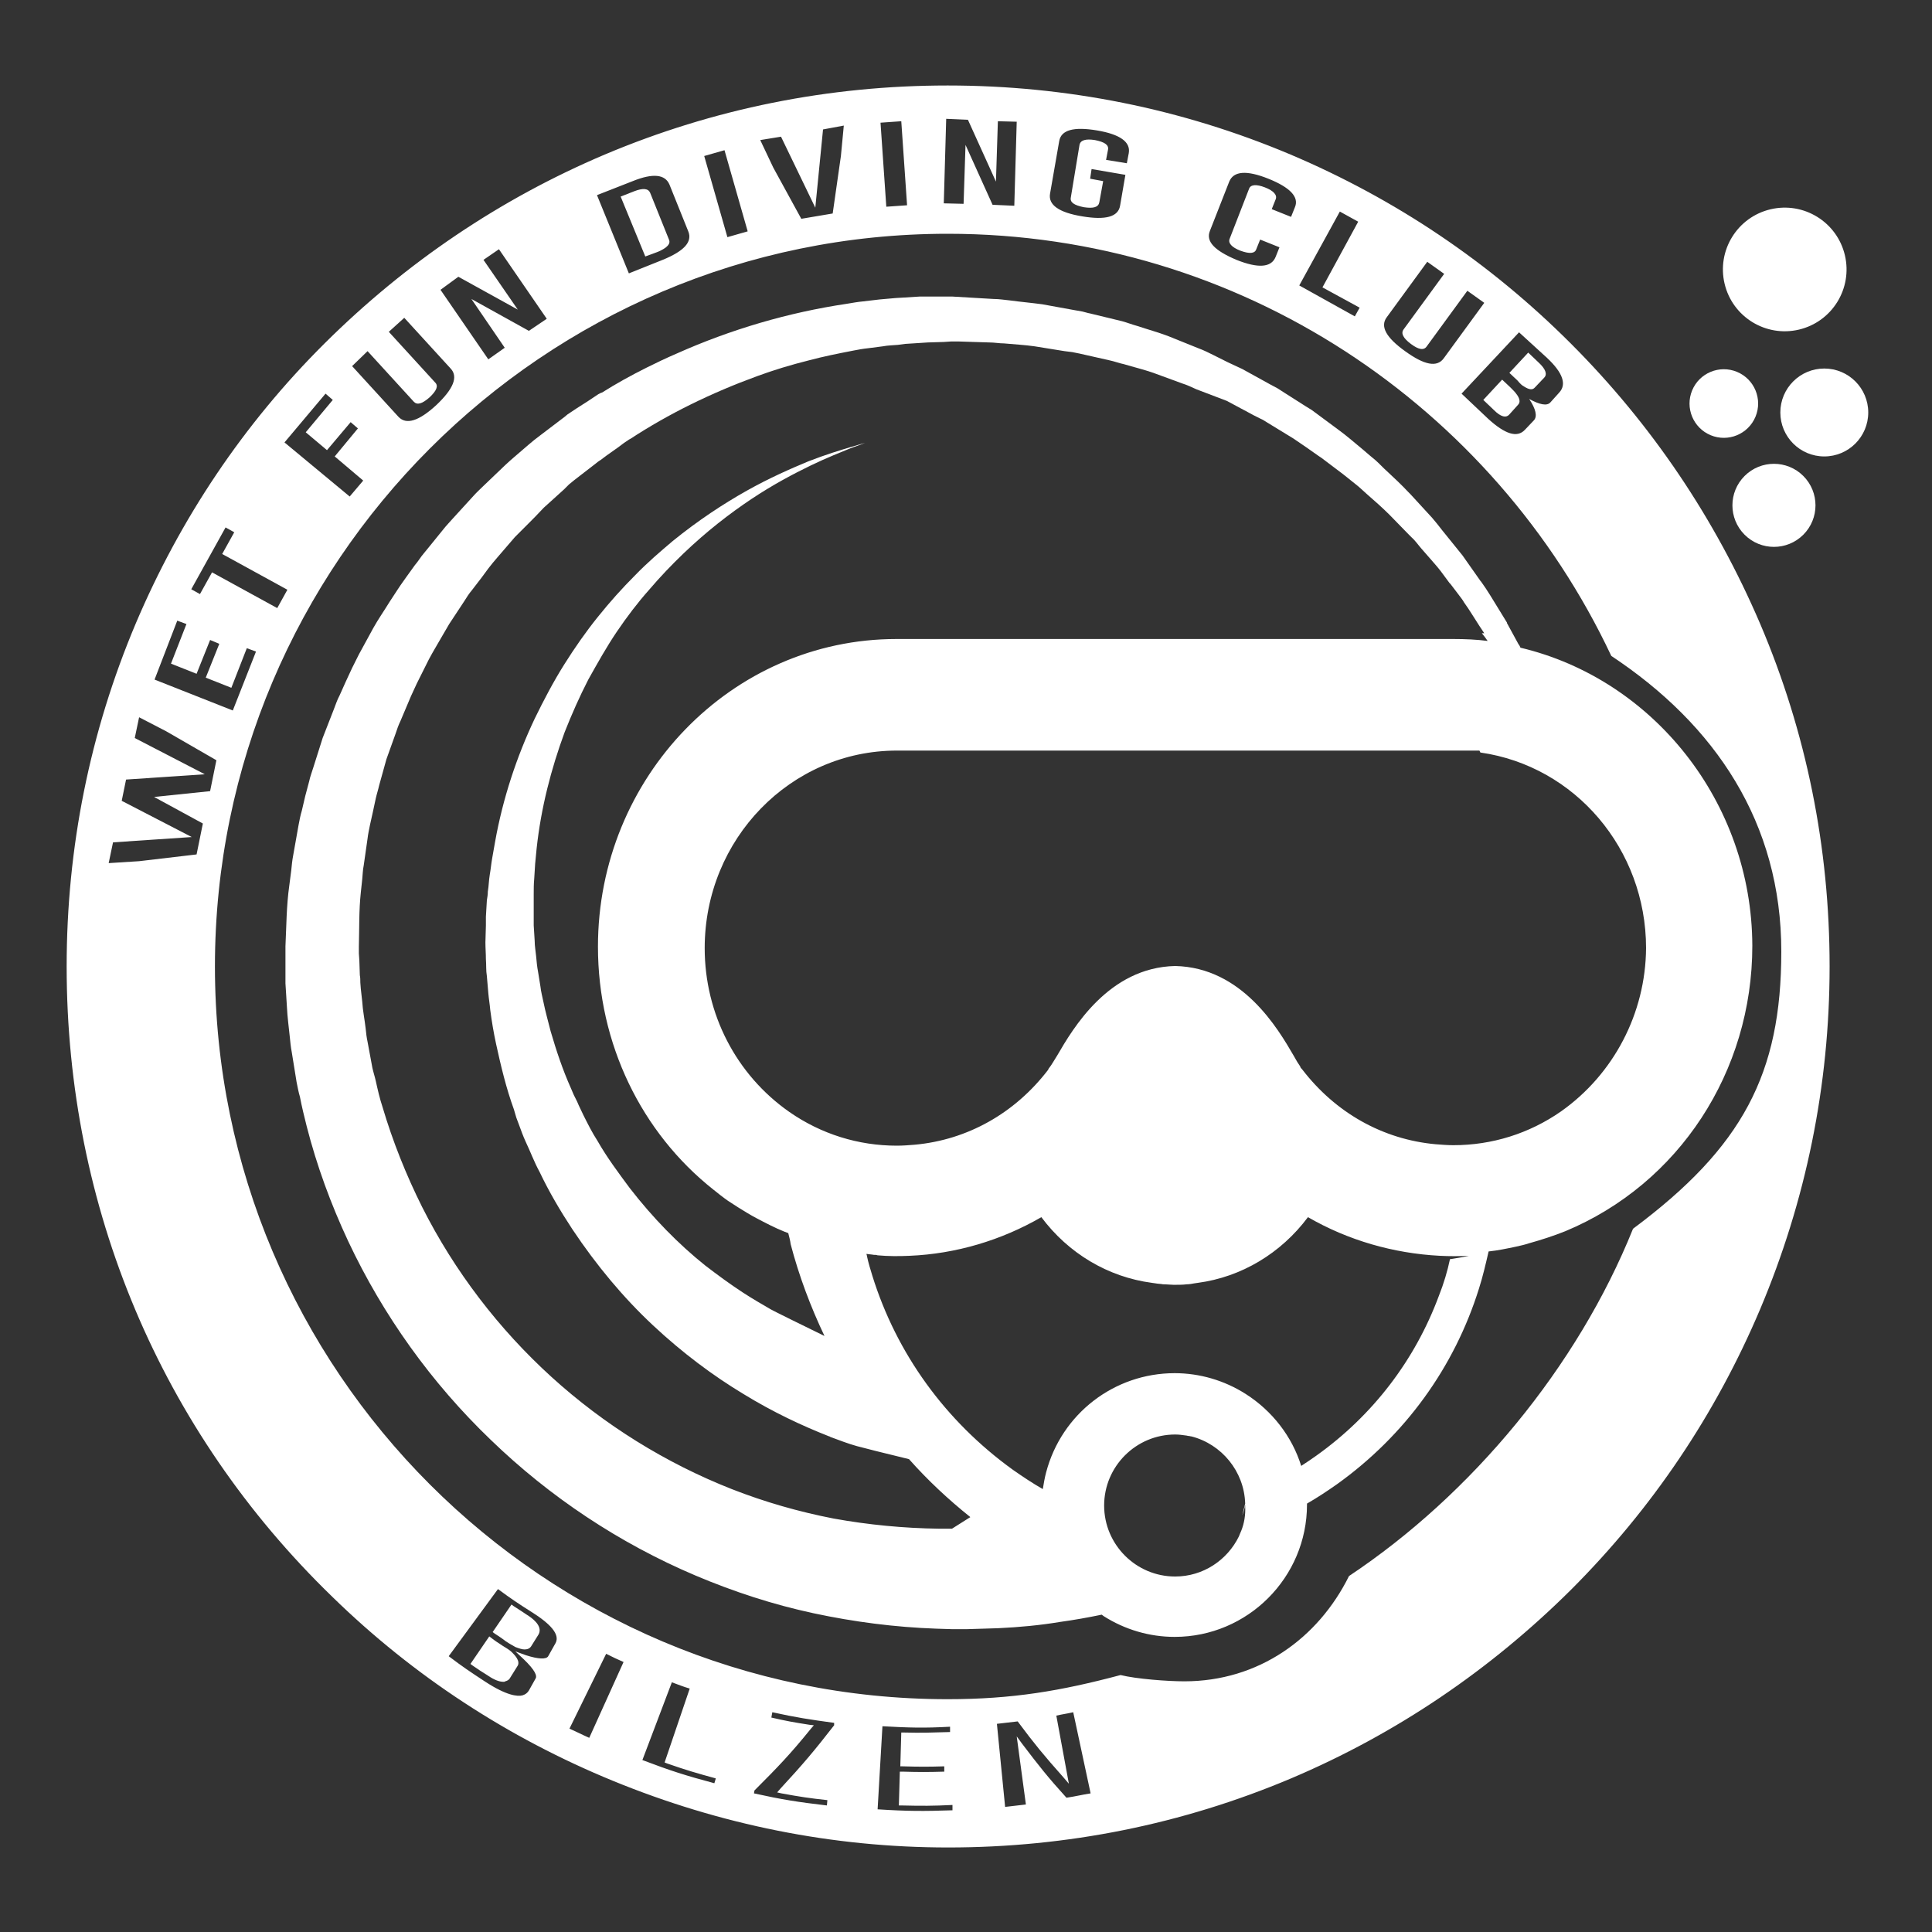
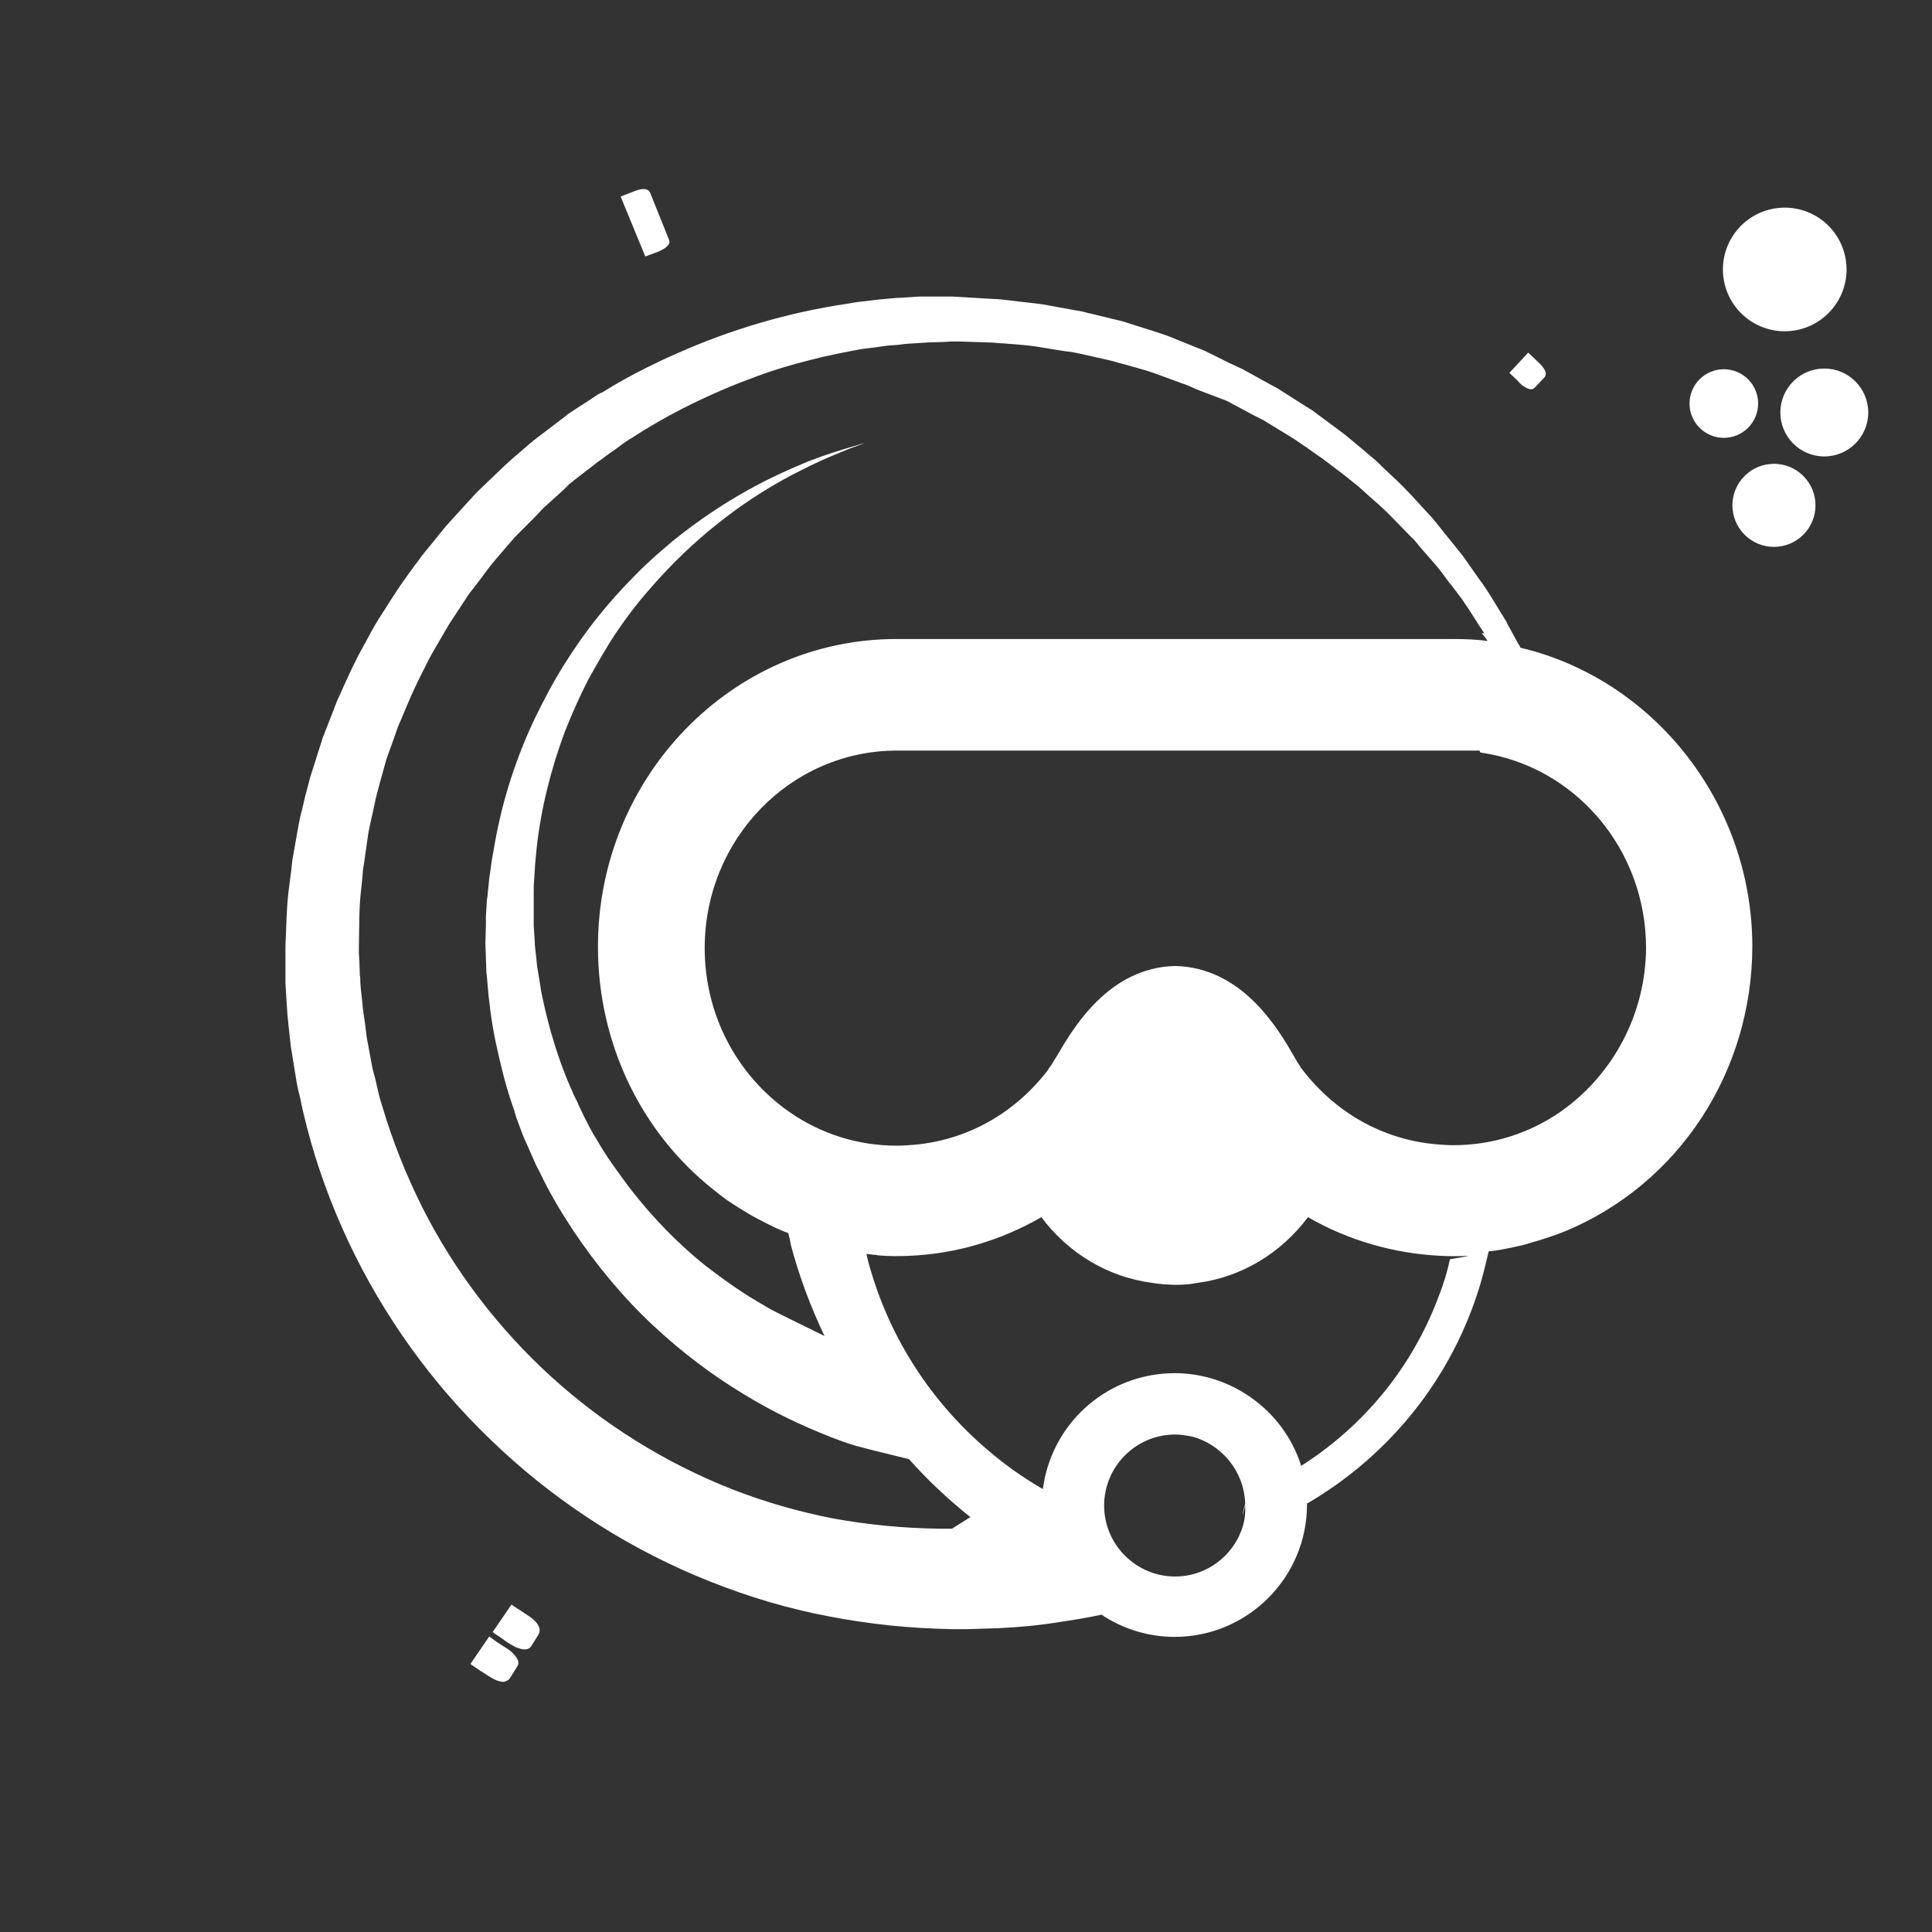
<svg xmlns="http://www.w3.org/2000/svg" version="1.1" id="Laag_1" x="0px" y="0px" viewBox="0 0 400 400" style="enable-background:new 0 0 400 400;" xml:space="preserve">
  <rect x="0" y="0" width="400" height="400" fill="#333333" stroke="none" />
  <style type="text/css">
	.st0{display:none;}
	.st1{display:inline;}
	.st2{fill:#19134B;}
	.st3{fill:#FFFFFF;}
	.st4{fill:#050505;}
	.st5{fill:#EB1F27;}
	.st6{fill:#F59C9C;}
	.st7{fill:#04519E;}
	.st8{fill:#38C2DB;}
	.st9{fill:#F5999B;}
	.st10{fill:#EA2229;}
</style>
  <g id="Laag_1_1_" class="st0">
    <g class="st1">
      <path id="XMLID_1085_" class="st2" d="M364.7,128.7c-9.2-21.8-22.4-41.4-39.2-58.2c-16.8-16.8-36.4-30-58.2-39.2    c-22.6-9.5-46.5-14.4-71.2-14.4s-48.7,4.8-71.2,14.4C103,40.5,83.5,53.7,66.7,70.5s-30,36.4-39.2,58.2    c-9.5,22.6-14.4,46.5-14.4,71.2c0,49.9,19.6,96.4,55.1,130.9c16.9,16.4,36.5,29.3,58.3,38.3c22.2,9.2,45.7,13.8,69.6,13.8    c24.7,0,48.7-4.8,71.2-14.4c21.8-9.2,41.4-22.4,58.2-39.2c16.8-16.8,30-36.4,39.2-58.2c9.5-22.6,14.4-46.5,14.4-71.2    C379.1,175.2,374.2,151.3,364.7,128.7z M338.3,254.3c-11.5,28.7-33.5,55.1-58.9,72.1c-6.4,13-18.8,21.9-34.2,21.9    c-3.6,0-10-0.5-13.3-1.4c-12.4,3.3-22.5,5.1-35.9,5.1c-83.9,0-152.1-68.2-152.1-152.1S112.1,47.8,196,47.8    c60.8,0,113.5,35.9,137.8,87.6c21.6,14.4,35.3,34.7,35.3,61.4C369.1,222.1,361.1,237.3,338.3,254.3z" />
      <g id="XMLID_945_">
        <g id="XMLID_15_">
          <path class="st3" d="M35.4,172.8l-12.6-5l0.8-6.3l6.1,2.6l10.8,5.2l-1,8.1l-9.9,1.1l9.3,3.5l-1,8.1l-11.8,2.3l-6.5,1l0.8-6.3      l13.4-1.7l-12.6-5l0.8-6.1L35.4,172.8z" />
          <path class="st3" d="M26.3,153.2l4.5-14.1l2.7,0.9l-2.6,8.1l4.4,1.4l2.2-7l2.7,0.9l-2.2,7l4.4,1.4l2.6-8.1l2.7,0.9l-4.5,14.1      L26.3,153.2z" />
          <path class="st3" d="M40.4,117.7l2.6,1.2l-2.1,4.5l13.5,6.4l-2.7,5.7l-13.5-6.4l-2.1,4.5l-2.6-1.2L40.4,117.7z" />
          <path class="st3" d="M51.8,99.2l8.9-11.8l2.3,1.7L57.9,96l3.7,2.8L66,93l2.3,1.7l-4.4,5.8l5.9,4.5l-3.8,5L51.8,99.2z" />
          <path class="st3" d="M87.8,79.9c1.8,1.8,0.8,4.6-3.1,8.5c-3.8,3.8-6.7,4.8-8.5,3l-10-10.1l4.5-4.4l10,10.1      c0.5,0.5,1.1,0.3,2-0.6s1.1-1.6,0.6-2l-10-10.1l4.5-4.4L87.8,79.9z" />
          <path class="st3" d="M85.2,63.5l5-3.7l8.5,4.6l-5.2-7.1l4.7-3.5l10.5,14.4l-5,3.7l-8.3-4.5l5,6.9l-4.9,3.6L85.2,63.5z" />
          <path class="st3" d="M118.7,42.3l8-3.4c4.6-2,7.5-1.8,8.5,0.6l4,9.3c1,2.3-0.9,4.6-5.7,6.6l-7.7,3.3L118.7,42.3z M125.6,42.5      l4.8,11.1l1.7-0.7c1.1-0.5,1.6-1,1.3-1.7l-4-9.3c-0.3-0.6-1-0.7-2.1-0.2L125.6,42.5z" />
          <path class="st3" d="M142.4,33.1l6-1.8l5.1,17.1l-6,1.8L142.4,33.1z" />
          <path class="st3" d="M172.5,44.4l-8,1.4l-5.7-10.6l-2.9-6l6.2-1.1l5.7,13.2l0.9-14.3l6.2-1.1l-0.7,6.6L172.5,44.4z" />
          <path class="st3" d="M182.8,25.4l6.3-0.4l1,17.8l-6.3,0.4L182.8,25.4z" />
          <path class="st3" d="M198.6,24.7l6.2,0.4l3.7,9l0.5-8.7l5.9,0.3l-1,17.8l-6.2-0.4l-3.5-8.7l-0.5,8.5l-6.1-0.4L198.6,24.7z" />
          <path class="st3" d="M230.9,35.9l7.7,1.6l-1.4,6.6c-0.5,2.5-3.4,3.2-8.8,2.1c-5.3-1.1-7.7-2.9-7.2-5.4l2.2-10.4      c0.5-2.5,3.4-3.2,8.7-2.1s7.7,2.9,7.2,5.4l-0.5,2.5l-6.1-1.3l0.5-2.5c0.1-0.6-0.4-1.1-1.6-1.4l0,0c-1.2-0.2-1.9,0-2,0.6      L227.4,42c-0.1,0.7,0.4,1.1,1.6,1.4c1.2,0.3,1.9,0,2-0.6l0.8-3.8l-1.6-0.3L230.9,35.9z" />
          <path class="st3" d="M270.6,56.8c-1,2.3-4,2.4-9,0.2c-4.9-2.2-6.9-4.5-5.8-6.8l4.4-9.7c1-2.3,4-2.4,9-0.2s6.9,4.5,5.9,6.8      l-1,2.3l-5.7-2.6l1-2.3c0.3-0.6-0.2-1.2-1.3-1.7l0,0c-1.1-0.5-1.8-0.4-2.1,0.2l-4.4,9.7c-0.3,0.6,0.2,1.2,1.3,1.7      c1.1,0.5,1.8,0.5,2.1-0.2l1-2.3l5.7,2.6L270.6,56.8z" />
          <path class="st3" d="M275.1,63.3l9.3-15.1l5.3,3.3l-7.9,12.7l7.2,4.5l-1.5,2.4L275.1,63.3z" />
          <path class="st3" d="M306.9,81.8c-1.6,2-4.5,1.3-8.7-2.2c-4.2-3.4-5.5-6.1-3.9-8.1l9-11l4.9,4l-9,11c-0.4,0.5-0.2,1.2,0.8,1.9      c1,0.8,1.7,0.9,2.1,0.4l9-11l4.9,4L306.9,81.8z" />
          <path class="st3" d="M322.9,77.3l5.9,6.4c3.4,3.7,4.2,6.4,2.3,8.2l-1.9,1.8c-0.9,0.8-2.1,0.7-3.5-0.2c0.8,1.5,0.8,2.7-0.1,3.5      l-1.9,1.8c-1.9,1.7-4.6,0.7-8.2-3.2l-5.7-6.2L322.9,77.3z M319.6,89l-3.4,3.1l1.3,1.4c0.8,0.9,1.5,1.1,2,0.7l1.9-1.8      c0.4-0.3,0.3-0.8-0.1-1.5c-0.1-0.2-0.4-0.5-0.8-1L319.6,89z M325.1,83.9l-3.4,3.1l0.8,0.9c0.5,0.5,0.8,0.8,0.9,0.9      c0.6,0.5,1.1,0.6,1.5,0.2l1.9-1.8c0.5-0.5,0.3-1.1-0.5-2L325.1,83.9z" />
        </g>
      </g>
      <path class="st2" d="M316.9,137.5c-0.7-1.5-1.5-3-2.3-4.5l-1.2-2.3l-1.2-2.2v-0.1l-3.5-5.7l-0.9-1.4l0,0c-0.3-0.4-0.6-0.9-0.9-1.3    c0,0,0-0.1-0.1-0.1l-1.9-2.7l-1.9-2.7c-0.7-0.9-1.4-1.7-2.1-2.6l-2.1-2.6c-0.7-0.9-1.4-1.8-2.2-2.6l-4.5-4.9    c-0.1-0.1-0.2-0.2-0.4-0.4c-1.4-1.5-3-2.9-4.4-4.3c-0.8-0.7-1.6-1.6-2.4-2.3l-1.2-1l-1.4-1.2c-1.7-1.4-3.4-2.9-5.2-4.2    c-1.8-1.3-3.6-2.7-5.4-4l-1.3-0.8l-4.4-2.8c-0.5-0.3-0.9-0.6-1.4-0.9l-1.5-0.8l-2.9-1.6l-2.9-1.6l-3-1.5l-3-1.5    c-1-0.5-2-1-3.1-1.4l-6.3-2.5c-2.1-0.8-4.3-1.4-6.4-2.1c-1.1-0.3-2.1-0.7-3.2-1l-3.3-0.8l-3.3-0.8c-0.6-0.1-1.1-0.3-1.6-0.4    l-1.7-0.3l-6.7-1.2c-2.2-0.3-4.5-0.5-6.7-0.8c-1.1-0.1-2.2-0.3-3.4-0.3l-3.4-0.2l-3.4-0.2l-1.7-0.1h-1.7h-3.3h-0.6h-0.4h-0.8    l-1.6,0.1l-1.6,0.1l-1.7,0.1c-1.1,0.1-2.3,0.2-3.4,0.3l-3.4,0.4c-1.1,0.1-2.2,0.3-3.4,0.5c-12.2,1.8-24.1,5.3-35.3,10.3    c-2.1,0.9-4.2,1.9-6.2,3c-3.2,1.6-6.3,3.4-9.3,5.2c0,0,0,0-0.1,0s-0.1,0.1-0.2,0.1l-0.2,0.1l-0.2,0.1l-0.3,0.2l-0.6,0.4l-1.3,0.8    l-2.5,1.6l-1.2,0.8l-0.6,0.4l-0.6,0.5l-2.5,1.9l-2.5,1.9l-1.3,1l-1.2,1l-3.6,3.1l-1.1,1c-1.5,1.4-3,2.9-4.5,4.3    c-0.7,0.7-1.5,1.4-2.2,2.2l-2.1,2.3l-2.1,2.3c-0.7,0.8-1.4,1.5-2.1,2.4l-3,3.7l-0.9,1.1c-0.7,0.8-1.3,1.7-1.9,2.5l-1.8,2.6    l-1.2,1.7l-0.6,0.9l-1.7,2.7c-1.1,1.8-2.3,3.5-3.3,5.3l-3,5.5l-0.7,1.4l-0.7,1.4l-1.3,2.8l-1.3,2.9c-0.5,0.9-0.8,1.9-1.2,2.9    l-2.3,5.9l-1.9,6c-0.3,1-0.7,2-0.9,3l-0.8,3.1l-0.7,3.1c-0.3,1-0.5,2-0.7,3.1l-1.1,6.2c-0.2,1-0.3,2.1-0.4,3.1l-0.4,3.1    c-0.6,4.2-0.6,8.4-0.8,12.6v0.4v0.1v0.3v0.2v0.7v1.5v3c0,0.5,0,1,0,1.5l0.1,1.6l0.2,3.2c0.1,2.2,0.4,4.3,0.6,6.4    c0.1,1,0.2,2.1,0.4,3.1l0.5,3.1l0.5,3.1c0.2,1,0.4,2.1,0.7,3.1c0.4,2.1,0.9,4.1,1.5,6.2c2.1,8.2,5,16.2,8.6,23.9    c7.2,15.4,17.3,29.4,29.6,41.2c12.3,11.8,26.7,21.4,42.5,28.2c7.9,3.3,16.1,6,24.5,7.9s17,2.9,25.5,3.2l3.2,0.1h3.1l3.3-0.1    l3.2-0.1c4.3-0.2,8.6-0.6,12.9-1.3c2.9-0.4,5.8-1,8.6-1.6c-2.3-1.5,1.3-3.2-0.6-5.1c6.4-7.3-6.2-7.8-9.5-6.7    c-7.2-2-8.2-5.7-12.9-11.2l-8.2,4.9h-2.7c-7.3-0.1-14.7-0.8-21.9-2.1c-7.2-1.4-14.3-3.4-21.1-6.1c-13.7-5.4-26.5-13.3-37.4-23.3    c-11-10-20.2-22-26.9-35.3c-3.4-6.7-6.1-13.6-8.2-20.8c-0.6-1.8-1-3.6-1.5-5.4c-0.2-0.9-0.5-1.8-0.7-2.7l-0.5-2.8l-0.5-2.8    c-0.2-0.9-0.3-1.9-0.4-2.8c-0.2-1.9-0.6-3.7-0.7-5.5l-0.3-2.7l-0.1-1.4c0-0.5,0-1-0.1-1.5l-0.1-3l-0.1-1.5v-0.7l0,0c0,0,0,0,0-0.1    v-0.4c0.1-3.8,0-7.5,0.4-11.3l0.2-2.8c0.1-0.9,0.1-1.9,0.3-2.8l0.8-5.6c0.1-0.9,0.3-1.9,0.5-2.8l0.6-2.8l0.6-2.8    c0.2-0.9,0.5-1.8,0.7-2.7l1.5-5.4l1.9-5.3c0.3-0.9,0.6-1.8,1-2.7l1.1-2.6l1.1-2.6l0.6-1.3l0.6-1.3l2.5-5.1    c0.9-1.7,1.9-3.3,2.8-4.9l1.4-2.4l3.2-4.7c0.5-0.8,1-1.6,1.6-2.3l2-2.6l1.4-1.9c0.6-0.8,1.2-1.5,1.8-2.2l3.7-4.3    c0.4-0.4,0.8-0.8,1.2-1.2c0.3-0.3,0.5-0.5,0.8-0.8c0.1-0.1,0.2-0.2,0.3-0.3c1.3-1.3,2.5-2.6,3.8-3.8l4.2-3.8l1-1l1.1-0.9l2.2-1.7    l2.2-1.7l0.5-0.4l0.6-0.4l1.2-0.9L128,92l1.2-0.9l0.6-0.4l0.3-0.2l0.1-0.1c-0.2,0.1-0.3,0.2-0.5,0.3l0.9-0.5l-0.3,0.2    c8.2-5.4,17.1-9.8,26.4-13.1c3.6-1.3,7.2-2.4,10.9-3.3c3-0.8,6-1.4,9.1-2c1-0.2,2.1-0.4,3.1-0.5L183,71c1-0.2,2.1-0.2,3.1-0.3    l1.5-0.2l1.6-0.1l3.1-0.2l3.3-0.1l1.5-0.1h1.6l3.2,0.1l3.2,0.1c1.1,0,2.1,0.2,3.1,0.2c2.1,0.2,4.2,0.3,6.3,0.6l6.2,1l1.6,0.2    c0.5,0.1,1,0.2,1.6,0.3l6.2,1.4c1,0.2,2,0.6,3.1,0.8c2,0.6,4.1,1.1,6.1,1.8l6,2.2c1,0.3,2,0.8,2.9,1.2l5.8,2.6l2.8,1.5l1.5,0.8    l1.4,0.7l1.4,0.7c0.5,0.2,0.9,0.5,1.4,0.8l5.4,3.3c1.8,1.2,3.5,2.4,5.2,3.6c0.2,0.1,0.4,0.3,0.6,0.4c1.6,1.1,3,2.3,4.5,3.4l2.5,2    c0.8,0.6,1.6,1.4,2.4,2.1c1.6,1.4,3.2,2.8,4.7,4.3l3.9,4l0.6,0.6c0.8,0.7,1.4,1.6,2.1,2.4l2.1,2.4c0.7,0.8,1.4,1.6,2.1,2.5    l1.7,2.3l0.2,0.2l1.6,2.1l0.3,0.4c0.3,0.4,0.7,0.9,0.9,1.3l0.9,1.3l0.9,1.4l1.5,2.2l1,1.5H307c2.2,2.6,4,5.6,5.4,8.7    c2.1,0.3,4.2,0.9,6.2,1.5C318,139.9,317.5,138.7,316.9,137.5z" />
      <path class="st2" d="M193.9,304c-1.1-0.3-15.7-3.9-16.9-4.3c-1.8-0.6-3.6-1.2-5.5-2c-0.1,0-0.1,0-0.2-0.1    c-5.5-2.1-11.6-5-17.8-8.8c-6.3-3.8-12.6-8.6-18.7-14.3c-6.1-5.7-11.8-12.4-16.7-20c-2.4-3.8-4.8-7.7-6.8-11.9    c-1.1-2-1.9-4.2-2.9-6.3c-0.4-1.1-0.8-2.2-1.3-3.3l-0.6-1.6l-0.6-1.7c-1.6-4.4-2.7-9-3.7-13.6c-0.4-2.3-0.9-4.7-1.2-7    c-0.2-1.2-0.4-2.3-0.4-3.5l-0.3-3.5c-0.1-1.2-0.1-2.4-0.2-3.5c0-1.2-0.1-2.4-0.1-3.5l0.1-3.5v-0.9v-0.2v-0.1v-0.2v-0.4l0.1-1.7    l0.1-1.7c0-0.6,0.1-1.2,0.2-1.8c0.1-1.2,0.2-2.4,0.4-3.5c0.2-1.2,0.3-2.3,0.5-3.4c0.2-1.2,0.4-2.3,0.6-3.4    c1.7-9.1,4.6-17.7,8.3-25.6c1.9-3.9,3.9-7.7,6.1-11.2s4.6-6.9,7.1-9.9c2.5-3.1,5-5.9,7.7-8.6c2.6-2.6,5.3-5,7.9-7.2    c5.3-4.3,10.6-7.8,15.4-10.5c4.8-2.7,9.2-4.6,12.9-6.1c3.7-1.4,6.6-2.3,8.7-2.9c2-0.6,3.1-0.9,3.1-0.9s-1.1,0.4-3,1.1    c-2,0.7-4.8,1.9-8.4,3.6c-3.5,1.7-7.7,4-12.2,7s-9.4,6.7-14.2,11.3c-2.4,2.3-4.8,4.8-7.1,7.5s-4.5,5.6-6.7,8.7    c-2.1,3.1-4.1,6.4-6,9.9c-1.8,3.5-3.5,7.2-4.9,10.9c-2.9,7.6-4.9,15.8-5.9,24.2c-0.1,1.1-0.3,2.1-0.3,3.2    c-0.1,1.1-0.1,2.1-0.2,3.2c-0.1,1.1-0.1,2.1-0.1,3.1c0,0.5,0,1,0,1.6v1.7v1.7v0.4v0.2v0.1l0.1,0.8l0.2,3.2c0,1.1,0.2,2.1,0.3,3.2    c0.1,1.1,0.2,2.1,0.4,3.2l0.5,3.1c0.2,1.1,0.4,2.1,0.6,3.1c0.4,2.1,1,4.1,1.5,6.1c1.2,4,2.5,8,4.2,11.8l0.6,1.4l0.7,1.4    c0.4,0.9,0.9,1.9,1.3,2.8c1,1.8,1.9,3.6,3,5.3c2,3.5,4.3,6.7,6.7,9.9c4.8,6.1,10.1,11.6,15.6,16c2.6,2.1,5.2,4,7.8,5.7    c1.9,1.3,3.9,2.4,5.8,3.5c0.4,0.2,13.4,6.6,13.8,6.8c0.1,1,10.4,6.2,10.6,7.2c2,9,3.2-4,2,9C185.6,296.4,192,303,193.9,304z" />
      <g id="XMLID_851_">
        <path id="XMLID_942_" class="st4" d="M258.2,308.6c0-6.9-4.8-12.8-11.3-14.3c6.4,1.6,11.2,7.5,11.2,14.4c0,1.8-0.3,3.5-0.9,5.1     C257.9,312.2,258.2,310.4,258.2,308.6z" />
        <path id="XMLID_941_" class="st4" d="M154.7,245.1c-0.1-0.3-0.1-0.5-0.2-0.8c-0.1-0.6-0.2-1.2-0.3-1.9c0-0.2-0.1-0.4-0.1-0.5     c-1.1-0.8-2.2-1.6-3.2-2.5c-0.3,0-0.6,0-0.9,0c-1.4,0.2-2.4,1.2-2.8,2.4c-0.2,0.6-0.3,1.3-0.2,2s0.2,1.3,0.3,1.9     c0,0.3,0.1,0.5,0.1,0.7c1,0.8,2,1.6,3,2.3c0,0,0.9-1,2.4-2.2c0.8,0.6,1.7,1.2,2.5,1.7C155.1,247.2,154.9,246.1,154.7,245.1z" />
      </g>
      <g id="XMLID_846_">
        <path id="XMLID_847_" class="st2" d="M246.1,257.8c-0.4,0.1-0.9,0.1-1.4,0.2c-0.5,0-1.1,0-1.5,0c-0.5,0-0.9,0-1.5,0h-0.2     c-0.4,0-0.9-0.1-1.3-0.1h-0.3c-7-1-13.3-4.8-17.7-10.6c6.9-5.2,12.7-12,16.8-19.5c0.5-0.8,0.9-1.7,1.4-2.5l0.3-0.5     c0.1-0.1,0.2-0.1,0.2-0.2c0.6-0.4,1.3-0.7,2-0.7h0.3c0.8,0.1,1.5,0.3,2.1,0.8c0.1,0,0.1,0.1,0.2,0.1l0.2,0.5l0.1,0.1     c0.4,0.9,0.9,1.7,1.3,2.5c4.2,7.6,10,14.3,16.9,19.6c-4.4,5.8-10.7,9.6-17.7,10.6L246.1,257.8z M154.1,241.9     c0.1,0.2,0.1,0.3,0.1,0.5c0.1,0.7,0.2,1.3,0.3,1.9c0.1,0.3,0.1,0.5,0.2,0.8c0.7-0.5,1.4-0.9,2.2-1.3     C155.9,243.2,155,242.6,154.1,241.9z M154.1,241.9c0.1,0.2,0.1,0.3,0.1,0.5c0.1,0.7,0.2,1.3,0.3,1.9c0.1,0.3,0.1,0.5,0.2,0.8     c0.7-0.5,1.4-0.9,2.2-1.3C155.9,243.2,155,242.6,154.1,241.9z M315,133.7c-2.2-0.5-4.5-0.9-6.8-1.2l0,0c-2.3-0.3-4.7-0.4-7.1-0.4     H185.4c-34.2,0-62,28.7-62,63.9c0,20.2,9.1,38.6,24,50.5c1,0.8,2,1.6,3,2.3c0,0,3.6,2.4,5.9,3.7c1.9,1,3.8,2,5.8,2.8     c2.4,1,4.9,1.9,7.5,2.6c0.9,0.2,1.8,0.5,2.7,0.7c0.3,0.1,0.6,0.1,0.9,0.2c1.4,0.3,2.8,0.5,4.2,0.7c1.1,0.1,2.1,0.3,3.2,0.3     c0.3,0,0.5,0,0.8,0.1c2.2,0.2,4.4,0.2,6.6,0.1c9.6-0.4,19-3.2,27.4-8c5.6,7.5,13.9,12.4,23,13.6l0.7,0.1c0.5,0.1,1.1,0.1,1.6,0.2     c0.8,0.1,1.5,0.1,2.1,0.1h0.7c0.6,0,1.3,0,2.1-0.1c0.5,0,1.1-0.1,1.6-0.2l0.7-0.1c9-1.2,17.3-6.1,22.9-13.6     c8.4,4.8,17.8,7.6,27.4,8c2.5,0.1,4.9,0.1,7.4-0.1c2.8-0.2,5.6-0.6,8.4-1.3c0.9-0.2,1.8-0.4,2.7-0.7c2.5-0.7,5.1-1.5,7.5-2.5     c23.6-9.8,38.8-33.1,38.8-59.2C363.1,165.6,342.5,140.2,315,133.7z M150.9,239.4C138.5,228.8,131,213,131,195.9     c0-31,24.4-56.3,54.4-56.3h115.7c30,0,54.4,25.2,54.4,56.3c0,22.3-12.8,42.5-32.5,51.5c-2.2,1-4.4,1.8-6.7,2.5     c-1.3,0.4-2.6,0.7-4,1c-1.3,0.3-2.7,0.5-4.1,0.7c-2.3,0.3-4.7,0.5-7.1,0.5c-0.7,0-1.4,0-2.1,0c-2.6-0.1-5.3-0.4-7.9-0.9v-0.1     l-2.6-0.7c-0.8-0.2-1.6-0.4-2.4-0.7c-5-1.5-9.7-3.8-14-6.7l-3.4-2.5c-2.9-2.3-5.6-4.9-8-7.7s-4.5-5.9-6.3-9.2l-0.3-0.6     c-0.3-0.4-0.5-0.9-0.7-1.3l-0.6-1.1c-2.1-2.9-5.6-4.7-9.4-4.7l0,0h-0.3c-3.7,0-7.1,1.8-9.3,4.7l-0.6,1.1     c-0.2,0.4-0.5,0.9-0.7,1.4l-0.3,0.5c-3.6,6.6-8.6,12.4-14.4,17l0,0l-3.2,2.5c-4.4,3-9.2,5.2-14.2,6.8c-0.6,0.2-1.3,0.4-1.9,0.5     l-2.3,0.7c-2.8,0.6-5.7,0.9-8.6,1c-2.8,0.1-5.6,0-8.3-0.4c-0.3,0-0.6-0.1-0.8-0.1c-1.2-0.2-2.5-0.4-3.7-0.6     c-1.2-0.2-2.3-0.5-3.4-0.8c-0.3-0.1-0.6-0.2-1-0.3c-2.3-0.7-4.5-1.5-6.7-2.5c-2.3-1.1-4.5-2.3-6.7-3.6c-1-0.6-1.9-1.2-2.8-1.9     C153,241.1,151.9,240.3,150.9,239.4z M154.1,241.9c0.1,0.2,0.1,0.3,0.1,0.5c0.1,0.7,0.2,1.3,0.3,1.9c0.1,0.3,0.1,0.5,0.2,0.8     c0.7-0.5,1.4-0.9,2.2-1.3C155.9,243.2,155,242.6,154.1,241.9z" />
      </g>
      <circle class="st2" cx="369.9" cy="55.3" r="12.8" />
      <path class="st2" d="M357.2,79.9c1.7,0,3.1,1.4,3.1,3.1s-1.4,3.1-3.1,3.1S354,84.7,354,83S355.4,79.9,357.2,79.9 M357.2,75.8    c-3.9,0-7.1,3.2-7.1,7.1s3.2,7.1,7.1,7.1s7.1-3.2,7.1-7.1C364.3,79,361.1,75.8,357.2,75.8L357.2,75.8z" />
      <path class="st2" d="M367.7,99.5c2.5,0,4.6,2.1,4.6,4.6s-2.1,4.6-4.6,4.6s-4.6-2.1-4.6-4.6C363.1,101.5,365.1,99.5,367.7,99.5     M367.7,95.4c-4.8,0-8.6,3.9-8.6,8.6s3.9,8.6,8.6,8.6c4.8,0,8.6-3.9,8.6-8.6S372.4,95.4,367.7,95.4L367.7,95.4z" />
      <circle class="st2" cx="378.1" cy="84.8" r="9.1" />
      <g>
        <path class="st3" d="M116.1,337c-2.6-1.6-5.1-3.2-7.6-5c-3.4,4.9-6.8,9.7-10.2,14.6c2.7,1.9,5.4,3.7,8.2,5.4     c5.3,3.2,8.6,3.5,9.8,1.2c0.4-0.8,0.8-1.5,1.2-2.3c0.6-1.1,0.1-2.2-1.3-3.5c1.8,0.5,3,0.3,3.6-0.8c0.4-0.8,0.8-1.5,1.2-2.3     C122.3,342,120.5,339.7,116.1,337z M111.4,347.5c-0.5,0.8-0.9,1.5-1.4,2.3c-0.3,0.6-1.1,0.5-2.3-0.2c-0.6-0.4-1.2-0.8-1.8-1.1     c0.8-1.3,1.7-2.6,2.5-3.9c0.4,0.2,0.8,0.5,1.1,0.7c0.6,0.4,1,0.7,1.2,0.8C111.4,346.5,111.7,347,111.4,347.5z M115.2,341     c-0.5,0.8-0.9,1.5-1.3,2.2c-0.3,0.4-0.8,0.5-1.6,0.2c-0.2-0.1-0.6-0.3-1.3-0.7c-0.4-0.2-0.7-0.5-1.1-0.7c0.8-1.3,1.7-2.6,2.5-3.9     c0.6,0.4,1.1,0.7,1.7,1.1C115.2,339.8,115.6,340.5,115.2,341z" />
        <path class="st3" d="M129.6,344.3c-2.5,5.4-5,10.7-7.6,16.1c2.2,1,4.4,2,6.6,2.9c2.3-5.5,4.6-11,6.8-16.4     C133.5,346.1,131.6,345.2,129.6,344.3z" />
        <path class="st3" d="M144.9,366.2c1.4-4.8,2.9-9.6,4.3-14.3c-2.1-0.6-4.1-1.3-6.1-2c-2,5.6-3.9,11.2-5.9,16.8     c5.4,1.9,10.8,3.5,16.3,4.8c0.2-0.9,0.4-1.8,0.6-2.8C151.1,367.9,148,367.1,144.9,366.2z" />
        <path class="st3" d="M177.2,357.2c-4.7-0.4-9.5-1.1-14.1-2c-0.2,0.9-0.4,1.9-0.5,2.8c2.3,0.5,4.7,0.9,7.1,1.2     c-3.1,4-6.4,8-9.9,11.8c-0.1,0.6-0.2,1.1-0.3,1.7c5.5,1.1,11,1.8,16.5,2.3c0.1-0.9,0.2-1.9,0.3-2.8c-2.8-0.3-5.6-0.6-8.4-1     c3.3-4,6.4-8.1,9.2-12.3C177.1,358.4,177.1,357.8,177.2,357.2z" />
        <path class="st3" d="M200.7,372.4c-3.2,0.2-6.4,0.3-9.7,0.4c0-1.5,0-3.1,0-4.6c2.7,0,5.4-0.1,8.1-0.3c-0.1-0.9-0.1-1.9-0.2-2.8     c-2.6,0.2-5.3,0.2-7.9,0.3c0-1.5,0-3.1,0-4.6c3,0,5.9-0.1,8.9-0.3c-0.1-0.9-0.1-1.9-0.2-2.8c-5.1,0.4-10.1,0.4-15.2,0.2     c-0.2,5.9-0.5,11.9-0.7,17.8c5.7,0.2,11.4,0.1,17.1-0.3C200.8,374.3,200.7,373.4,200.7,372.4z" />
        <path class="st3" d="M227.5,371.2c-1.4-5.8-2.8-11.5-4.2-17.3c-2,0.5-4,0.9-6,1.3c0.6,2.9,1.1,5.7,1.7,8.6     c-2.1-2.6-4.1-5.2-6-7.8c-2.1,0.3-4.2,0.6-6.4,0.9c0.7,5.9,1.4,11.8,2.1,17.7c2.3-0.3,4.7-0.6,7-1c-0.5-2.8-0.9-5.6-1.4-8.4     c1.9,2.6,3.9,5.1,6,7.6C222.8,372.2,225.2,371.7,227.5,371.2z" />
      </g>
      <path class="st2" d="M323.4,230c-6.6,4.6-14.3,7-22.3,7c-1.2,0-2.4-0.1-3.7-0.2c-11-1-20.8-6.6-27.7-15.6    c-0.2-0.3-0.4-0.5-0.5-0.6c-0.3-0.4-0.8-1.2-1.5-2.4c-3.2-5.5-10.7-18.3-24.6-18.5c-13.8,0.3-21.3,13.1-24.5,18.5    c-0.7,1.1-1.2,2-1.6,2.5c0,0-0.2,0.2-0.3,0.5c-6.9,9-16.8,14.6-27.7,15.6c-1.2,0.1-2.5,0.2-3.7,0.2c-8,0-15.7-2.4-22.3-7    c-11-7.7-17.6-20.4-17.6-34c0-22.6,17.9-41.1,39.9-41.1h121l0.2,0.4c19.7,2.8,34.4,20.1,34.4,40.7    C341,209.6,334.4,222.3,323.4,230z M359,193.3c-2.8-37.6-29.6-51.6-42.3-56.2c-3.9-1.4-6.5-1.9-6.7-2l0,0H183.8    c-56.1,3.1-58.2,62.9-58.2,62.9c4.6,21.2,12.4,35,21.5,43.7c1.8,1.8,3.8,3.4,5.7,4.7c0.8,0.6,1.7,1.2,2.5,1.7    c5.4,3.4,11.2,5.3,16.8,6.4c1.4,0.3,2.7,0.4,4.1,0.6c1.3,0.1,2.6,0.2,3.8,0.3c19.8,0.7,37-8.4,37-8.4l18.2,14l22.8-3l9.4-10.5    l41.6,8C309.1,255.5,362.8,243,359,193.3z" />
      <path class="st2" d="M219.1,326.2c-12.8-6.2-24.4-15.3-33.9-26.7c-10.2-12.2-17.6-26.5-21.6-41.8c-0.4-1.4-0.7-2.7-1-4.1    c-0.9-0.5-3.7-2.1-4.6-2.7c0.6-0.5,3.2-4,3.9-4.4c0.7-0.5,1.4-0.9,2.2-1.3c5.2-2.7,12.5,0.3,17.7,11.3c-1.2-0.2-2.3-0.5-3.4-0.8    c0.3,1.5,0.6,2.9,1,4.4c0.3,1.3,0.7,2.7,1.1,4c5,16.2,15.1,30.3,29.2,40.4c2,1.4,4.1,2.8,6.2,4c0.4,0.2,0.8,0.4,1.3,0.4    c-0.1,0.3-0.1,0.7-0.2,1c-0.2,1.4-0.3,2.8-0.3,4.2C216.8,318.3,217.6,322.4,219.1,326.2z" />
      <path class="st2" d="M270.7,309.9c-0.6-8.7-5.4-16.6-12.7-21.3c-4.4-2.8-9.5-4.3-14.7-4.3c-12.5,0-23.5,8.5-26.6,20.6    c-0.3,1.2-0.5,2.3-0.7,3.5c-0.1,1.2-0.2,2.3-0.2,3.5c0,6,1.9,11.7,5.5,16.5l0.4,0.5c0.3,0.4,0.6,0.7,0.9,1.1l0.3,0.3    c1.7,1.9,3.6,3.5,5.8,4.9c4.4,2.8,9.5,4.3,14.7,4.3c15.2,0,27.5-12.3,27.5-27.5C270.8,311.2,270.7,310.5,270.7,309.9z     M256.7,317.7c-0.1,0.2-0.2,0.4-0.2,0.5c-2.4,4.9-7.4,8.3-13.3,8.3c-8.1,0-14.7-6.6-14.7-14.7s6.6-14.7,14.7-14.7    c0.8,0,1.5,0.1,2.2,0.2c0.2,0,0.4,0.1,0.6,0.1c0.2,0,0.4,0.1,0.6,0.1c6.4,1.6,11.2,7.5,11.2,14.4c0,1.8-0.3,3.5-0.9,5.1    C256.9,317.3,256.8,317.5,256.7,317.7z" />
      <path class="st2" d="M304.6,259.7c-1.4,0.3-2.7,0.5-4.1,0.7c-0.7,2.7-1.5,5.3-2.4,7.9c-4.9,13.2-13.7,24.8-25.5,33.2    c-1.5,1.1-3,2.1-4.5,3c1.1,2.3,1.9,4.8,2.3,7.4c0.1-0.1,0.2-0.1,0.3-0.2c2.1-1.3,4.3-2.6,6.3-4.1c14.2-10.1,24.4-24.3,29.5-40.6    c0.9-2.7,1.6-5.5,2.1-8.4C307.2,259,305.9,259.4,304.6,259.7z" />
    </g>
  </g>
  <g id="Laag_2" class="st0">
    <g class="st1">
      <path id="XMLID_51_" class="st2" d="M364.4,128.8c-9.2-21.8-22.4-41.4-39.2-58.2c-16.8-16.8-36.4-30-58.2-39.2    C244.4,21.9,220.5,17,195.8,17s-48.7,4.8-71.2,14.4c-21.8,9.2-41.4,22.4-58.2,39.2s-30,36.4-39.2,58.2    c-9.5,22.6-14.4,46.5-14.4,71.2c0,49.9,19.6,96.4,55.1,130.9c16.9,16.4,36.5,29.3,58.3,38.3c22.2,9.2,45.7,13.8,69.6,13.8    c24.7,0,48.7-4.8,71.2-14.4c21.8-9.2,41.4-22.4,58.2-39.2c16.8-16.8,30-36.4,39.2-58.2c9.5-22.6,14.4-46.5,14.4-71.2    C378.8,175.4,374,151.4,364.4,128.8z M338.1,254.5c-11.5,28.7-33.5,55.1-58.9,72.1c-6.4,13-18.8,21.9-34.2,21.9    c-3.6,0-10-0.5-13.3-1.4c-12.4,3.3-22.5,5.1-35.9,5.1c-83.9,0-152.1-68.2-152.1-152.1C43.7,116.2,111.9,48,195.8,48    c60.8,0,113.5,35.9,137.8,87.6c21.6,14.4,35.3,34.7,35.3,61.4C368.9,222.3,360.8,237.5,338.1,254.5z" />
      <g id="XMLID_49_">
        <g id="XMLID_50_">
          <path class="st3" d="M35.1,172.9l-12.6-5l0.8-6.3l6.1,2.6l10.8,5.2l-1,8.1l-9.9,1.1l9.3,3.5l-1,8.1l-11.8,2.3l-6.5,1l0.8-6.3      l13.4-1.7l-12.6-5l0.8-6.1L35.1,172.9z" />
          <path class="st3" d="M26,153.3l4.5-14.1l2.7,0.9l-2.6,8.1l4.4,1.4l2.2-7l2.7,0.9l-2.2,7l4.4,1.4l2.6-8.1l2.7,0.9L43,158.8      L26,153.3z" />
          <path class="st3" d="M40.1,117.8l2.6,1.2l-2.1,4.5l13.5,6.4l-2.7,5.7l-13.5-6.4l-2.1,4.5l-2.6-1.2L40.1,117.8z" />
          <path class="st3" d="M51.6,99.4l8.9-11.8l2.3,1.7l-5.1,6.8l3.7,2.8l4.4-5.8l2.3,1.7l-4.4,5.8l5.9,4.5l-3.8,5L51.6,99.4z" />
          <path class="st3" d="M87.5,80.1c1.8,1.8,0.8,4.6-3.1,8.5c-3.8,3.8-6.7,4.8-8.5,3l-10-10.1l4.5-4.4l10,10.1      c0.5,0.5,1.1,0.3,2-0.6s1.1-1.6,0.6-2L73,74.4l4.5-4.4L87.5,80.1z" />
          <path class="st3" d="M84.9,63.7l5-3.7l8.5,4.6l-5.2-7.1l4.7-3.5l10.5,14.4l-5,3.7l-8.3-4.5l5,6.9L95.4,78L84.9,63.7z" />
          <path class="st3" d="M118.4,42.5l8-3.4c4.6-2,7.5-1.8,8.5,0.6l4,9.3c1,2.3-0.9,4.6-5.7,6.6l-7.7,3.3L118.4,42.5z M125.3,42.6      l4.8,11.1l1.7-0.7c1.1-0.5,1.6-1,1.3-1.7l-4-9.3c-0.3-0.6-1-0.7-2.1-0.2L125.3,42.6z" />
          <path class="st3" d="M142.1,33.3l6-1.8l5.1,17.1l-6,1.8L142.1,33.3z" />
          <path class="st3" d="M172.2,44.5l-8,1.4l-5.7-10.6l-2.9-6l6.2-1.1l5.7,13.2l0.9-14.3l6.2-1.1l-0.7,6.6L172.2,44.5z" />
          <path class="st3" d="M182.5,25.5l6.3-0.4l1,17.8l-6.3,0.4L182.5,25.5z" />
          <path class="st3" d="M198.3,24.9l6.2,0.4l3.7,9l0.5-8.7l5.9,0.3l-1,17.8l-6.2-0.4l-3.5-8.7l-0.5,8.5l-6.1-0.4L198.3,24.9z" />
          <path class="st3" d="M230.6,36.1l7.7,1.6l-1.4,6.6c-0.5,2.5-3.4,3.2-8.8,2.1c-5.3-1.1-7.7-2.9-7.2-5.4l2.2-10.4      c0.5-2.5,3.4-3.2,8.7-2.1s7.7,2.9,7.2,5.4l-0.5,2.5l-6.1-1.3l0.5-2.5c0.1-0.6-0.4-1.1-1.6-1.4l0,0c-1.2-0.2-1.9,0-2,0.6      l-2.2,10.4c-0.1,0.7,0.4,1.1,1.6,1.4c1.2,0.3,1.9,0,2-0.6l0.8-3.8l-1.6-0.3L230.6,36.1z" />
          <path class="st3" d="M270.4,57c-1,2.3-4,2.4-9,0.2c-4.9-2.2-6.9-4.5-5.8-6.8l4.4-9.7c1-2.3,4-2.4,9-0.2s6.9,4.5,5.9,6.8l-1,2.3      L268,47l1-2.3c0.3-0.6-0.2-1.2-1.3-1.7l0,0c-1.1-0.5-1.8-0.4-2.1,0.2l-4.4,9.7c-0.3,0.6,0.2,1.2,1.3,1.7      c1.1,0.5,1.8,0.5,2.1-0.2l1-2.3l5.7,2.6L270.4,57z" />
          <path class="st3" d="M274.8,63.5l9.3-15.1l5.3,3.3l-7.9,12.7l7.2,4.5l-1.5,2.4L274.8,63.5z" />
          <path class="st3" d="M306.7,81.9c-1.6,2-4.5,1.3-8.7-2.2c-4.2-3.4-5.5-6.1-3.9-8.1l9-11l4.9,4l-9,11c-0.4,0.5-0.2,1.2,0.8,1.9      c1,0.8,1.7,0.9,2.1,0.4l9-11l4.9,4L306.7,81.9z" />
          <path class="st3" d="M322.6,77.5l5.9,6.4c3.4,3.7,4.2,6.4,2.3,8.2l-1.9,1.8c-0.9,0.8-2.1,0.7-3.5-0.2c0.8,1.5,0.8,2.7-0.1,3.5      l-1.9,1.8c-1.9,1.7-4.6,0.7-8.2-3.2l-5.7-6.2L322.6,77.5z M319.3,89.1l-3.4,3.1l1.3,1.4c0.8,0.9,1.5,1.1,2,0.7l1.9-1.8      c0.4-0.3,0.3-0.8-0.1-1.5c-0.1-0.2-0.4-0.5-0.8-1L319.3,89.1z M324.8,84l-3.4,3.1l0.8,0.9c0.5,0.5,0.8,0.8,0.9,0.9      c0.6,0.5,1.1,0.6,1.5,0.2l1.9-1.8c0.5-0.5,0.3-1.1-0.5-2L324.8,84z" />
        </g>
      </g>
      <path class="st2" d="M329.2,186.4c-0.8-13.3-3.6-26.6-8.4-39.2l0,0c0-0.1,0-0.1-0.1-0.2l0,0c-1.2-3.2-2.6-6.3-4-9.4    c-0.7-1.5-1.5-3-2.3-4.5l-1.2-2.3l-1.2-2.2v-0.1l-3.5-5.7l-0.9-1.4l0,0c-0.3-0.4-0.6-0.9-0.9-1.3c0,0,0-0.1-0.1-0.1l-1.9-2.7    l-1.9-2.7c-0.7-0.9-1.4-1.7-2.1-2.6l-2.1-2.6c-0.7-0.9-1.4-1.8-2.2-2.6l-4.5-4.9c-0.1-0.1-0.2-0.2-0.4-0.4c-1.4-1.5-3-2.9-4.4-4.3    c-0.8-0.7-1.6-1.6-2.4-2.3l-1.2-1l-1.4-1.2c-1.7-1.4-3.4-2.9-5.2-4.2c-1.8-1.3-3.6-2.7-5.4-4l-1.3-0.8l-4.4-2.8    c-0.5-0.3-0.9-0.6-1.4-0.9l-1.5-0.8l-2.9-1.6l-3-1.6l-3-1.5l-3-1.5c-1-0.5-2-1-3.1-1.4l-6.3-2.5c-2.1-0.8-4.3-1.4-6.4-2.1    c-1.1-0.3-2.1-0.7-3.2-1l-3.3-0.8l-3.3-0.8c-0.6-0.1-1.1-0.3-1.6-0.4l-1.7-0.3l-6.7-1.2c-2.2-0.3-4.5-0.5-6.7-0.8    c-1.1-0.1-2.2-0.3-3.4-0.3l-3.4-0.2l-3.4-0.2l-1.7-0.1h-1.7h-3.3h-0.6h-0.4H190l-1.6,0.1l-1.6,0.1l-1.7,0.1    c-1.1,0.1-2.3,0.2-3.4,0.3l-3.4,0.4c-1.1,0.1-2.2,0.3-3.4,0.5c-12.2,1.8-24.1,5.3-35.3,10.3c-2.1,0.9-4.2,1.9-6.2,3    c-3.2,1.6-6.3,3.4-9.3,5.2c0,0,0,0-0.1,0s-0.1,0.1-0.2,0.1l-0.2,0.1l-0.2,0.1l-0.3,0.2l-0.6,0.4l-1.3,0.8l-2.5,1.6l-1.2,0.8    l-0.6,0.4l-0.6,0.5l-2.5,1.9l-2.5,1.9l-1.3,1l-1.2,1l-3.6,3.1l-1.1,1c-1.5,1.4-3,2.9-4.5,4.3c-0.7,0.7-1.5,1.4-2.2,2.2l-2.1,2.3    l-2.1,2.3c-0.7,0.8-1.4,1.5-2.1,2.4l-3,3.7l-0.9,1.1c-0.7,0.8-1.3,1.7-1.9,2.5l-1.8,2.6l-1.2,1.7l-0.6,0.9l-1.7,2.7    c-1.1,1.8-2.3,3.5-3.3,5.3l-3,5.5l-0.7,1.4l-0.7,1.4l-1.3,2.8l-1.3,2.9c-0.5,0.9-0.8,1.9-1.2,2.9l-2.3,5.9l-1.9,6    c-0.3,1-0.7,2-0.9,3l-0.8,3.1l-0.7,3.1c-0.3,1-0.5,2-0.7,3.1L60,177c-0.2,1-0.3,2.1-0.4,3.1l-0.4,3.1c-0.6,4.2-0.6,8.4-0.8,12.6    v0.4v0.1v0.3v0.2v0.7v1.5v3c0,0.5,0,1,0,1.5l0.1,1.6l0.2,3.2c0.1,2.2,0.4,4.3,0.6,6.4c0.1,1,0.2,2.1,0.4,3.1l0.5,3.1l0.5,3.1    c0.2,1,0.4,2.1,0.7,3.1c0.4,2.1,0.9,4.1,1.5,6.2c2.1,8.2,5,16.2,8.6,23.9c7.2,15.4,17.3,29.4,29.6,41.2    c12.3,11.8,26.7,21.4,42.5,28.2c7.9,3.3,16.1,6,24.5,7.9s17,2.9,25.5,3.2l3.2,0.1h3.1l3.3-0.1l3.2-0.1c4.3-0.2,8.6-0.6,12.9-1.3    c7-1,14-2.6,20.8-4.7c1.7,0.4,3.5,0.6,5.4,0.6c13.1,0,23.8-10.7,23.8-23.8c0-0.6,0-1.1-0.1-1.7c-0.5-7.5-4.7-14.4-11-18.4    c-3.8-2.4-8.2-3.7-12.7-3.7c-9.4,0-17.8,5.5-21.6,13.8c-0.1,0-0.1-0.1-0.2-0.1c-1.7-1-3.3-2.1-5-3.2    c-13.4-9.6-22.3-23.7-25.1-39.8c10.3-0.7,20.2-4,28.8-9.7l0.4-0.3l-0.1,0.1c2.2-1.5,4.3-3.1,6.3-4.9c3.5,8.8,12.1,15,22.2,15    c10.4,0,19.3-6.7,22.5-16c1.8,1.7,3.7,3.3,5.8,4.7l0,0l1.6,1.2c4.9,3.3,10.2,5.8,15.7,7.5c4.8,1.5,9.8,2.3,14.9,2.5    c0.1,0,0.6,0,1.4,0l-0.2,0.4c-0.4,0.7-0.8,1.5-1.1,2.2c-0.1,0.2-0.2,0.5-0.4,0.7c0,0,0,0.1-0.1,0.1c-0.6,1.2-1.3,2.4-1.9,3.5    l-2.6,4.3l-0.6,1.1l-2.1,3.1c-1.8,2.8-3.9,5.4-5.8,8c-2.1,2.5-4.2,5.1-6.5,7.5c-2.2,2.5-4.6,4.7-7,7.1c2.4-2.3,4.9-4.4,7.2-6.9    c2.4-2.3,4.5-4.9,6.7-7.4c2.1-2.6,4.2-5.1,6.1-7.9l1.5-2l0.7-1l0.7-1l2.7-4.2c0.8-1.3,1.6-2.7,2.3-4c0,0,0,0,0-0.1l0.1-0.2    c0.4-0.7,0.8-1.4,1.2-2.2l0.5-1.1l0.6-1.2c0.7-1.5,1.5-3,2.2-4.5l2-4.6c0.7-1.5,1.2-3.1,1.8-4.6c0,0,0,0,0-0.1l0.9-2.3    c0.3-0.8,0.5-1.6,0.8-2.4c0.5-1.6,1-3.2,1.5-4.8l1.3-4.9c0.5-1.6,0.7-3.3,1.1-4.9c0.3-1.6,0.7-3.3,0.9-4.9l0.7-5    c0.2-1.7,0.3-3.3,0.5-5l0.2-2.5c0.1-0.8,0.1-1.7,0.1-2.5l0.2-5C329.4,193.2,329.4,189.8,329.2,186.4z M245.4,293.9    c8.1,0,14.7,6.6,14.7,14.7s-6.6,14.7-14.7,14.7c-1,0-2.1-0.1-3-0.3c-5.8-1.2-10.4-5.9-11.5-11.8c-0.2-0.9-0.2-1.8-0.2-2.7    C230.7,300.5,237.3,293.9,245.4,293.9z M326.1,201.4c0,0.8,0,1.6,0,2.5l-0.2,2.5c-0.1,1.6-0.2,3.3-0.4,4.9l-0.6,4.9    c-0.2,1.6-0.5,3.2-0.8,4.9c-0.3,1.6-0.5,3.2-0.9,4.8l-1.1,4.8v0.1c0,0.1-0.1,0.2-0.1,0.4c-0.3,1.2-0.7,2.4-1,3.6    c-1.5,0.1-3.5,0.2-4.2,0.2c-1,0.1-2,0.1-3,0.1c-1.3,0-2.5-0.1-3.7-0.2c-0.5,0-1-0.1-1.6-0.2c-10.4-1.4-19.8-6.9-26.4-15.5    l-0.4-0.5c-0.4-0.5-0.9-1.4-1.6-2.5c-3.2-5.4-9.7-16.7-21.6-20c-2.1-0.6-4.3-0.9-6.7-0.9c-16.3,0.1-24.8,14.7-28.5,20.9    c-0.6,1.1-1.2,2-1.5,2.5c-0.1,0.1-0.2,0.3-0.3,0.5c-7,9.2-17.1,14.7-28,15.8c-1.2,0.1-2.5,0.2-3.7,0.2c-8.4,0-16.1-2.6-22.6-7.1    c-10.7-7.5-17.8-20.2-17.8-34.5c0-4.4,0.7-8.7,1.9-12.7c-6.1-5.1-10.6-12.2-12.7-20.1c-5.8,9.5-9.1,20.8-9.1,32.8    c0,25.4,14.8,47.4,36,57c4.4,2,9,3.4,13.8,4.3c2.1,9.7,5.8,19,11,27.4c-0.1,0-0.1,0-0.2,0c-3.5-0.5-7.7-1.4-12.4-2.8    s-10-3.4-15.5-6.2c-5.5-2.8-11.1-6.4-16.7-10.8c-5.5-4.4-10.8-9.8-15.6-16c-2.3-3.1-4.7-6.4-6.7-9.9c-1.1-1.7-2-3.5-3-5.3    c-0.4-0.9-0.9-1.8-1.3-2.8l-0.7-1.4l-0.6-1.4c-1.7-3.8-3-7.8-4.2-11.8c-0.5-2-1.1-4.1-1.5-6.2c-0.2-1-0.5-2.1-0.6-3.1l-0.5-3.1    c-0.2-1-0.3-2.1-0.4-3.2c-0.1-1.1-0.3-2.1-0.3-3.2l-0.2-3.2l-0.1-0.8c0,0,0-0.2,0,0V191v-0.2v-0.4v-1.7V187c0-0.6,0-1,0-1.6    c0-1,0-2.1,0.1-3.1c0.1-1.1,0.1-2.1,0.2-3.2c0.1-1.1,0.2-2.1,0.3-3.2c0.9-8.4,3-16.6,5.9-24.2c1.5-3.8,3.1-7.5,4.9-10.9    c1.9-3.5,3.8-6.8,6-9.9c2.1-3.1,4.3-6,6.7-8.7c2.3-2.7,4.7-5.2,7.1-7.5c4.8-4.6,9.6-8.3,14.2-11.3c4.5-3,8.7-5.2,12.2-7    c3.5-1.7,6.4-2.8,8.4-3.6c2-0.7,3-1.1,3-1.1s-1.1,0.3-3.1,0.9s-5,1.5-8.7,2.9c-3.7,1.5-8.1,3.4-12.9,6.1    c-4.8,2.7-10.1,6.1-15.4,10.5c-2.6,2.2-5.3,4.6-7.9,7.2c-2.6,2.6-5.2,5.5-7.7,8.6c-2.5,3.1-4.8,6.4-7.1,9.9    c-2.2,3.5-4.2,7.3-6.1,11.2c-3.7,7.9-6.6,16.5-8.3,25.6c-0.2,1.1-0.4,2.3-0.6,3.4c-0.2,1.1-0.3,2.3-0.5,3.4    c-0.1,1.2-0.2,2.4-0.4,3.5c-0.1,0.6-0.1,1.2-0.2,1.8l-0.1,1.7l-0.1,1.7v0.4v0.2v0.1v0.2v0.9v3.5c0,1.2,0.1,2.4,0.1,3.5    c0.1,1.2,0.1,2.4,0.2,3.5l0.3,3.5c0.1,1.2,0.3,2.3,0.4,3.5c0.3,2.4,0.7,4.7,1.2,7c1,4.6,2.1,9.2,3.7,13.6l0.6,1.7l0.6,1.6    c0.4,1.1,0.8,2.2,1.3,3.3c1,2.1,1.8,4.3,2.9,6.3c2,4.2,4.4,8.1,6.8,11.9c5,7.5,10.7,14.3,16.7,20c6.1,5.7,12.5,10.5,18.7,14.3    c6.3,3.8,12.4,6.7,18,8.8c5.6,2.1,10.6,3.6,14.9,4.6c1.1,0.2,2,0.5,3,0.7s1.9,0.4,2.8,0.5c0.9,0.2,1.7,0.3,2.4,0.4    c0.6,0.1,1.2,0.2,1.7,0.2c2.1,0.3,13.6,0.4,13.6,0.4l-0.3-0.9c4,3.3,8.2,6.2,12.7,8.6c0.1,0.4,0.1,0.8,0.2,1.2    c-2.1,0.5-4.2,0.9-6.3,1.3c-3.6,0.6-7.2,1.1-10.9,1.4l-2.7,0.2l-2.6,0.1l-2.9,0.1h-2.7c-7.3-0.1-14.7-0.8-21.9-2.1    c-7.2-1.4-14.3-3.4-21.1-6.1c-13.7-5.4-26.5-13.3-37.4-23.3c-11-10-20.2-22-26.9-35.3c-3.4-6.7-6.1-13.6-8.2-20.8    c-0.6-1.8-1-3.6-1.5-5.4c-0.2-0.9-0.5-1.8-0.7-2.7l-0.5-2.8l-0.5-2.8c-0.2-0.9-0.3-1.9-0.4-2.8c-0.2-1.9-0.6-3.7-0.7-5.5l-0.3-2.7    l-0.1-1.4c0-0.5,0-1-0.1-1.5l-0.1-3l-0.1-1.5v-0.7l0,0c0,0,0,0,0-0.1v-0.4c0.1-3.8,0-7.5,0.4-11.3l0.2-2.8    c0.1-0.9,0.1-1.9,0.3-2.8l0.8-5.6c0.1-0.9,0.3-1.9,0.5-2.8l0.6-2.8l0.6-2.8c0.2-0.9,0.5-1.8,0.7-2.7l1.5-5.4l1.9-5.3    c0.3-0.9,0.6-1.8,1-2.7l1.1-2.6l1.1-2.6l0.6-1.3l0.6-1.3l2.5-5.1c0.9-1.7,1.9-3.3,2.8-4.9l1.4-2.4l3.2-4.7c0.5-0.8,1-1.6,1.6-2.3    l2-2.6l1.4-1.9c0.6-0.8,1.2-1.5,1.8-2.2l3.7-4.3c0.4-0.4,0.8-0.8,1.2-1.2c0.3-0.3,0.5-0.5,0.8-0.8c0.1-0.1,0.2-0.2,0.3-0.3    c1.3-1.3,2.5-2.6,3.8-3.8l4.2-3.8l1-1l1.1-0.9l2.2-1.7l2.2-1.7l0.5-0.4l0.6-0.4l1.2-0.9l2.5-1.7l1.2-0.9l0.6-0.4l0.3-0.2l0.1-0.1    c-0.2,0.1-0.3,0.2-0.5,0.3l0.9-0.5l-0.3,0.2c8.2-5.4,17.1-9.8,26.4-13.1c3.6-1.3,7.2-2.4,10.9-3.3c3-0.8,6-1.4,9.1-2    c1-0.2,2.1-0.4,3.1-0.5l3.1-0.4c1-0.2,2.1-0.2,3.1-0.3l1.5-0.2l1.6-0.1l3.1-0.2l3.3-0.1l1.5-0.1h1.6l3.2,0.1l3.2,0.1    c1.1,0,2.1,0.2,3.1,0.2c2.1,0.2,4.2,0.3,6.3,0.6l6.3,1l1.6,0.2c0.5,0.1,1,0.2,1.6,0.3l6.2,1.4c1,0.2,2,0.6,3.1,0.8    c2,0.6,4.1,1.1,6.1,1.8l6,2.2c1,0.3,2,0.8,2.9,1.2l5.8,2.6l2.8,1.5l1.5,0.8l1.4,0.7l1.4,0.7c0.5,0.2,0.9,0.5,1.4,0.8l5.4,3.3    c1.8,1.2,3.5,2.4,5.2,3.6c0.2,0.1,0.4,0.3,0.6,0.4c1.6,1.1,3,2.3,4.5,3.4l2.5,2c0.8,0.6,1.6,1.4,2.4,2.1c1.6,1.4,3.2,2.8,4.7,4.3    l3.9,4l0.6,0.6c0.8,0.7,1.4,1.6,2.1,2.4l2.1,2.4c0.7,0.8,1.4,1.6,2.1,2.5l1.7,2.3l0.2,0.2l1.6,2.1l0.3,0.4    c0.3,0.4,0.7,0.9,0.9,1.3l0.9,1.3l0.9,1.4l1.5,2.2l1,1.5h-0.5c4.7,5.7,7.8,12.9,8.8,20.6h2c0.3,0.7,0.5,1.4,0.8,2.2    c0.2,0.5,0.4,1,0.6,1.6c3.6,10.1,5.8,20.6,6.8,31.3c0.3,3.3,0.4,6.5,0.5,9.8L326.1,201.4z" />
      <path id="XMLID_47_" class="st5" d="M151.2,237.2c0,0,0.8,63.4,63.3,84.6l-3.8-22.5c0,0-27.3-15.6-35.6-45.5    C175.2,253.7,161.4,263,151.2,237.2z" />
      <g id="XMLID_40_">
        <path id="XMLID_44_" class="st4" d="M243.2,294c-8.1,0-14.7,6.6-14.7,14.7s6.6,14.7,14.7,14.7s14.7-6.6,14.7-14.7     S251.3,294,243.2,294z M243.2,316.9c-4.5,0-8.2-3.7-8.2-8.2s3.7-8.2,8.2-8.2s8.2,3.7,8.2,8.2     C251.4,313.2,247.7,316.9,243.2,316.9z" />
        <path id="XMLID_41_" class="st4" d="M277,306.3c-0.8-10.7-6.6-20.4-15.6-26.2c-5.4-3.4-11.7-5.3-18.1-5.3     c-14,0-26.5,8.7-31.5,21.5c-1.7-1-3.5-2.1-5.1-3.3c-15.4-11-25.6-27.3-28.7-45.9c-0.1-0.6-0.2-1.1-0.4-1.6v-0.1     c-0.2-2-2.1-3.5-4.1-3.3c-1,0.1-1.9,0.6-2.5,1.4c-0.6,0.8-0.9,1.7-0.8,2.7c0.1,0.8,0.2,1.4,0.5,2v0.1     c3.4,20.5,14.7,38.5,31.7,50.7c2,1.5,4.1,2.8,6.2,4c0.4,0.2,0.8,0.4,1.3,0.4c-0.1,0.3-0.1,0.7-0.2,1c-0.2,1.4-0.3,2.8-0.3,4.2     c0,4.3,0.8,8.4,2.3,12.2c-12.8-6.2-24.4-15.3-33.9-26.7c-12-14.4-20.1-31.6-23.4-49.8c-0.1-0.6-0.2-1.2-0.3-1.9     c-0.3-2-2.3-3.4-4.3-3s-3.4,2.3-3,4.4c0.1,0.6,0.2,1.3,0.3,1.9c3.5,19.5,12.2,37.9,25,53.2c12.2,14.6,27.7,25.8,44.7,32.2     l0.5,0.2h0.8h0.1c2,2.2,4.4,4.2,6.9,5.8c5.4,3.4,11.7,5.3,18.1,5.3c18.7,0,33.9-15.2,33.9-33.9C277.1,307.9,277,307.1,277,306.3z      M243.2,336.3c-5.2,0-10.3-1.5-14.7-4.3c-2.2-1.4-4.1-3-5.8-4.9l-0.3-0.3c-0.3-0.3-0.6-0.7-0.9-1.1l-0.4-0.5     c-3.6-4.8-5.5-10.5-5.5-16.5c0-1.1,0.1-2.3,0.2-3.4c0.1-1.2,0.4-2.4,0.7-3.5c3.2-12.1,14.1-20.6,26.6-20.6     c5.2,0,10.3,1.5,14.7,4.3c7.4,4.7,12.1,12.6,12.7,21.3c0,0.6,0.1,1.3,0.1,2C270.7,323.9,258.4,336.3,243.2,336.3z" />
      </g>
      <path class="st6" d="M175.7,254.8c0,0,1,24.1,35.7,45.5S288,294,288,294s18.4-16.5,24-42.8l-70.7-19.6L175.7,254.8z" />
      <circle id="XMLID_38_" class="st5" cx="243" cy="307.8" r="32.6" />
      <circle id="XMLID_36_" class="st7" cx="243" cy="309.9" r="10.5" />
      <path class="st8" d="M255,309.2c-0.1-2.2,0-4.3,0.4-6.5c-2.7-4-7.2-6.7-12.4-6.7c-5.7,0-10.6,3.2-13.1,7.9    c0.5,2.1,0.8,4.2,0.9,6.4c1.3,0,2.7,0,4,0c0.3-4.3,3.9-6.7,8.2-6.7c4.4,0,8.1,2.5,8.2,7c1.3-0.1,2.6-0.2,3.9-0.3    C255.1,309.9,255,309.5,255,309.2z" />
      <path class="st9" d="M273.8,304.2c-0.1-2.6,0.1-5.1,0.5-7.5c-2.7-6.2-7.2-11.5-13-15.2c-5.5-3.5-11.8-5.3-18.3-5.3    c-13,0-24.6,7.3-30.4,18.5c-0.3,2.6-0.9,5.2-1.8,7.7c0.6,2.7,1.1,5.4,1.2,8.2c0,1,0,1.9,0,2.8c1.8,1.9,3.1,4.1,3.7,6.7    c0.2,0.8,0.2,1.2,0.2,1.3c0.1,0.1,0.3,0.4,0.7,0.9c-1.1-1.4,2.3,2.2,2.3,2.2s0.1,0,0.1,0.1c-2.5-4.3-3.8-9.1-3.8-14.1    c0-1.2,0.1-2.3,0.2-3.5c0.1-1.2,0.4-2.4,0.7-3.6c3.2-12.2,14.3-20.8,26.9-20.8c5.3,0,10.5,1.5,14.9,4.3    c7.4,4.7,12.2,12.8,12.9,21.5c0,0.6,0.1,1.3,0.1,2c0,0.2,0,0.5,0,0.7c1.2,0,2.4,0.2,3.6,0.5c0.1-0.4,0.1-0.8,0.2-1.2    C274.1,308.3,273.9,306.3,273.8,304.2z" />
      <path id="XMLID_33_" class="st4" d="M243,293.9c-8.2,0-14.9,6.7-14.9,14.9s6.7,14.9,14.9,14.9s14.9-6.7,14.9-14.9    S251.2,293.9,243,293.9z M243,317.1c-4.5,0-8.2-3.7-8.2-8.2s3.7-8.2,8.2-8.2s8.2,3.7,8.2,8.2S247.5,317.1,243,317.1z" />
      <ellipse id="XMLID_31_" transform="matrix(0.16 -0.987 0.987 0.16 -32.036 440.747)" class="st10" cx="243" cy="239.2" rx="24.3" ry="24.3" />
      <path id="XMLID_29_" class="st5" d="M175.3,134.9h132.4l33,14.4l19.1,38.2c0,0,2,47.2-26.7,59.8s-57.3,10.4-77.9-15.6    s-20.1-5-20.1-5s-24.9,38-64.5,25.7S96,175.1,175.3,134.9z" />
      <polygon id="XMLID_27_" class="st7" points="175.3,158.6 157.8,172 150.1,190.1 155.7,217 175.3,231.6 202.1,229.5 224.3,205.5     235.2,195.3 250.8,195.3 263.9,204.5 273.2,221.8 287.7,231.6 312.9,231.6 329.9,217 337.1,197.1 333.1,179 318.6,162.6     306.3,157.5   " />
      <path id="XMLID_26_" class="st8" d="M147.6,200.7c1.9,0,3.7,0.3,5.3,0.8c0-0.4,0-0.8,0-1.3c0-0.4,0-0.8,0-1.2    c0.6-17.9,14.8-32.3,32.3-33.3h115.7c17.3,1,31.4,15.1,32.2,32.8c2.5-0.6,5.2-0.4,7.6,0.5c0,0,0,0,0-0.1    c-0.6-20.1-15.1-36.7-34.4-39.4l-0.2-0.4H185.2c-21.7,0-39.3,17.8-39.9,40c0,0.6,0.1,1.1,0.1,1.7    C146.1,200.7,146.8,200.7,147.6,200.7z" />
      <g id="XMLID_21_">
        <path id="XMLID_25_" class="st4" d="M300.8,132.2H185.1c-34.2,0-62,28.6-62,63.9c0,26.2,15.2,49.4,38.8,59.2     c2.4,1,4.9,1.9,7.5,2.6c0.9,0.2,1.8,0.5,2.7,0.6c2.8,0.6,5.6,1,8.4,1.3c2.5,0.2,4.9,0.2,7.4,0.1c9.6-0.4,19-3.2,27.4-8     c5.6,7.5,13.9,12.4,23,13.6l0.7,0.1c0.5,0.1,1.1,0.1,1.6,0.2c0.8,0.1,1.5,0.1,2.1,0.1h0.7c0.6,0,1.3,0,2.2-0.1     c0.5,0,1.1-0.1,1.6-0.2l0.7-0.1c9-1.2,17.3-6.1,22.9-13.6c8.4,4.8,17.8,7.6,27.4,8c2.5,0.1,4.9,0.1,7.4-0.1     c2.8-0.2,5.6-0.6,8.4-1.3c0.9-0.2,1.8-0.4,2.7-0.6c2.5-0.7,5-1.5,7.5-2.5c23.6-9.8,38.8-33.1,38.8-59.2     C362.8,160.9,335,132.2,300.8,132.2z M246.2,258h-0.3c-0.4,0.1-0.9,0.1-1.4,0.1s-1.1,0-1.5,0c-0.5,0-0.9,0-1.5,0h-0.2     c-0.4,0-0.9-0.1-1.3-0.1h-0.3c-7-1-13.3-4.8-17.7-10.6c6.9-5.2,12.7-12,16.8-19.5c0.5-0.8,0.9-1.7,1.4-2.5l0.3-0.5     c0.1-0.1,0.1-0.1,0.2-0.2c0.6-0.4,1.3-0.7,2-0.7h0.3c0.8,0.1,1.5,0.3,2.1,0.8c0.1,0,0.1,0.1,0.2,0.1l0.2,0.5l0.1,0.1     c0.4,0.9,0.9,1.7,1.3,2.5c4.2,7.6,10,14.3,16.8,19.6C259.5,253.1,253.2,257,246.2,258z M322.7,247.6c-2.2,1-4.4,1.8-6.7,2.5     c-1.3,0.4-2.6,0.7-4,1s-2.7,0.5-4.1,0.7c-2.3,0.3-4.7,0.5-7.1,0.5c-0.7,0-1.4,0-2.1,0c-2.6-0.1-5.3-0.4-7.9-0.9v-0.1l-2.6-0.7     c-0.8-0.2-1.6-0.4-2.4-0.7c-5-1.5-9.7-3.8-14-6.7l-3.4-2.5c-2.9-2.3-5.6-4.9-8-7.7s-4.5-5.9-6.3-9.2l-0.3-0.6     c-0.3-0.4-0.5-0.9-0.7-1.3l-0.6-1.1c-2.1-2.9-5.6-4.7-9.4-4.7l0,0h-0.3c-3.7,0-7.1,1.8-9.3,4.7l-0.6,1.1     c-0.2,0.4-0.5,0.9-0.7,1.3l-0.3,0.5c-3.6,6.6-8.6,12.4-14.4,17l0,0l-3.3,2.5c-4.4,3-9.2,5.2-14.1,6.8c-0.6,0.2-1.3,0.4-1.9,0.5     l-2.3,0.7c-2.8,0.6-5.7,0.9-8.6,1c-3.1,0.1-6.1,0-9.2-0.5c-2.7-0.4-5.4-0.9-8.1-1.8c-2.3-0.7-4.5-1.5-6.7-2.5     c-19.8-9-32.5-29.2-32.5-51.5c0-31,24.4-56.3,54.4-56.3h115.7c30,0,54.4,25.2,54.4,56.3C355.2,218.4,342.4,238.6,322.7,247.6z" />
        <path id="XMLID_22_" class="st4" d="M300.8,237.2c8,0,15.7-2.4,22.3-7c11-7.7,17.6-20.4,17.6-34c0-20.6-14.7-37.9-34.4-40.7     l-0.2-0.4h-121c-22,0-39.9,18.4-39.9,41.1c0,13.6,6.6,26.3,17.6,34c6.6,4.6,14.3,7,22.3,7c1.2,0,2.4-0.1,3.7-0.2     c11-1,20.8-6.6,27.7-15.6c0.2-0.2,0.3-0.4,0.3-0.4c0.4-0.5,0.9-1.4,1.6-2.5c3.2-5.5,10.7-18.3,24.5-18.5     c13.9,0.3,21.4,13.1,24.6,18.5c0.7,1.1,1.2,2,1.5,2.4c0.1,0.2,0.2,0.4,0.4,0.6c6.9,9,16.7,14.5,27.7,15.6     C298.3,237.1,299.6,237.2,300.8,237.2z M243,192.3h-0.2h-0.1c-2.7,0-5.2,0.4-7.6,1l-0.3,0.1c-13.1,3.6-20.3,15.8-22.7,19.9     l-1,1.7c-0.4,0.7-0.7,1.2-0.9,1.5l-0.4,0.5c-4.6,6-11,10.2-18.1,11.8L190,229v0.2c-0.2,0-0.5,0.1-0.7,0.1     c-1.4,0.2-2.8,0.3-4.2,0.3c-6.9,0-13.5-2.2-19.1-6.5c-8.3-6.3-13.2-16.4-13.2-27c0-18.4,14.5-33.5,32.3-33.5h115.7     c17.8,0,32.3,15,32.3,33.5c0,10.6-5,20.7-13.2,27l0,0c-5.6,4.2-12.1,6.5-19.1,6.5c-0.8,0-1.5,0-2.3-0.1l-1.9-0.3     c-8.1-1.2-15.4-5.6-20.5-12.3l-0.3-0.4c-0.2-0.3-0.5-0.9-1-1.6l-1-1.7c-2.4-4-9.7-16.3-22.7-19.9l-0.3-0.1     C248.4,192.6,245.9,192.3,243,192.3z" />
      </g>
      <path class="st4" d="M312,251.1c-1.4,0.3-2.7,0.5-4.1,0.7c-0.7,2.7-1.5,5.3-2.4,7.9c-4.9,13.3-13.7,24.8-25.5,33.2    c-1.7,1.2-3.4,2.3-5.2,3.4l0,0c0-0.1,0-0.1-0.1-0.1c-0.3-0.7-0.6-1.3-0.9-2c-0.1-0.2-0.2-0.4-0.3-0.6c-0.3-0.5-0.5-1.1-0.8-1.6    c-0.1-0.2-0.2-0.4-0.3-0.5c-0.4-0.7-0.8-1.3-1.2-2c-0.1-0.1-0.1-0.2-0.2-0.2c-0.4-0.6-0.8-1.1-1.2-1.6c-0.1-0.2-0.3-0.3-0.4-0.5    c-0.4-0.5-0.8-0.9-1.2-1.4c-0.1-0.1-0.2-0.3-0.4-0.4c-1.6-1.7-3.4-3.3-5.4-4.7c-0.1-0.1-0.2-0.2-0.3-0.2c-0.3-0.2-0.5-0.4-0.8-0.5    c-0.2-0.2-0.5-0.3-0.8-0.4c-0.2-0.1-0.4-0.3-0.6-0.4c-0.5-0.3-1.1-0.6-1.6-0.9c-0.2-0.1-0.4-0.2-0.5-0.3c-0.6-0.3-1.2-0.5-1.8-0.8    c-0.2-0.1-0.4-0.2-0.5-0.2c-0.6-0.2-1.2-0.4-1.8-0.6c-0.2-0.1-0.4-0.1-0.6-0.2c-0.6-0.2-1.2-0.3-1.8-0.5c-0.2-0.1-0.5-0.1-0.7-0.2    c-0.6-0.1-1.1-0.2-1.7-0.3c-0.3-0.1-0.5-0.1-0.8-0.1c-0.6-0.1-1.2-0.1-1.7-0.2c-0.3,0-0.5-0.1-0.8-0.1c-0.8-0.1-1.6-0.1-2.5-0.1    h-0.2c-0.8,0-1.6,0-2.5,0.1c-0.3,0-0.5,0.1-0.8,0.1c-0.6,0.1-1.2,0.1-1.8,0.2c-0.3,0-0.5,0.1-0.8,0.1c-0.6,0.1-1.2,0.2-1.7,0.3    c-0.2,0.1-0.5,0.1-0.7,0.2c-0.6,0.2-1.2,0.3-1.8,0.5c-0.2,0.1-0.4,0.1-0.6,0.2c-0.6,0.2-1.2,0.4-1.8,0.6c-0.2,0.1-0.4,0.2-0.5,0.2    c-0.6,0.2-1.2,0.5-1.8,0.8c-0.2,0.1-0.4,0.2-0.6,0.3c-0.5,0.3-1.1,0.6-1.6,0.9c-0.2,0.1-0.4,0.2-0.6,0.4c-0.3,0.1-0.5,0.3-0.8,0.4    c-0.3,0.2-0.5,0.4-0.8,0.5c-0.1,0.1-0.2,0.2-0.4,0.2c-2,1.4-3.8,2.9-5.4,4.7c-0.1,0.1-0.2,0.3-0.4,0.4c-0.4,0.5-0.8,0.9-1.2,1.4    c-0.1,0.2-0.3,0.3-0.4,0.5c-0.4,0.5-0.8,1.1-1.2,1.6c-0.1,0.1-0.1,0.2-0.2,0.2c-0.4,0.6-0.8,1.3-1.2,2c-0.1,0.2-0.2,0.4-0.3,0.5    c-0.3,0.5-0.6,1.1-0.8,1.6c-0.1,0.2-0.2,0.4-0.3,0.6c-0.3,0.6-0.6,1.3-0.9,2c0,0,0,0.1-0.1,0.1l0,0c-1.7-1-3.5-2.2-5.2-3.4    c-11.8-8.4-20.6-19.9-25.5-33.2c-1-2.6-1.8-5.2-2.4-7.9c-2.7-0.4-5.4-0.9-8.1-1.8c0.6,2.9,1.3,5.7,2.1,8.4    c5.1,16.3,15.3,30.4,29.5,40.6c2.1,1.5,4.2,2.8,6.3,4.1c0.4,0.2,0.8,0.4,1.3,0.4l0,0c0,0.2-0.1,0.3-0.1,0.5c0,0.1,0,0.2,0,0.2    c0,0.1,0,0.1,0,0.2c-0.1,0.6-0.1,1.1-0.2,1.7c0,0.1,0,0.1,0,0.2s0,0.2,0,0.3v0.1c0,0.1,0,0.1,0,0.2c0,0.6-0.1,1.2-0.1,1.9    c0,0.2,0,0.5,0,0.7c0,0.3,0,0.6,0,0.9c0,0.4,0,0.8,0.1,1.1c0,0.1,0,0.2,0,0.3c0,0.1,0,0.2,0,0.3v0.1c0,0.2,0.1,0.4,0.1,0.5    c0,0.2,0.1,0.5,0.1,0.7c0,0.1,0,0.2,0,0.2v0.1c0.3,1.9,0.7,3.7,1.3,5.5v0.1c0.2,0.5,0.4,1.1,0.6,1.6v0.1l0,0    c1.5,4,3.7,7.6,6.5,10.7l0,0h0.1c0.3,0.3,0.6,0.6,0.9,0.9c0.1,0.1,0.2,0.2,0.3,0.3c0.3,0.3,0.6,0.6,1,0.9c0.1,0.1,0.2,0.2,0.4,0.4    c1.1,1,2.2,1.8,3.4,2.7c0.2,0.1,0.3,0.2,0.5,0.3c0.2,0.1,0.4,0.3,0.6,0.4c0.1,0.1,0.3,0.2,0.4,0.3c0.2,0.1,0.5,0.3,0.7,0.4    c0.6,0.4,1.2,0.7,1.8,1c0.2,0.1,0.5,0.2,0.7,0.3c0.4,0.2,0.7,0.4,1.1,0.5c0.3,0.1,0.5,0.2,0.8,0.3c0.5,0.2,1.1,0.4,1.6,0.6    c0.4,0.1,0.8,0.3,1.2,0.4c0.3,0.1,0.6,0.2,0.9,0.3c0.4,0.1,0.8,0.2,1.3,0.3c0.3,0.1,0.5,0.1,0.8,0.2c0.6,0.1,1.3,0.2,2,0.4    c0.2,0,0.4,0.1,0.6,0.1c0.5,0.1,1.1,0.1,1.6,0.2c0.2,0,0.4,0,0.6,0.1c0.7,0,1.4,0.1,2.1,0.1l0,0l0,0l0,0c0.7,0,1.4,0,2.1-0.1    c0.2,0,0.4,0,0.6-0.1c0.5,0,1.1-0.1,1.6-0.2c0.2,0,0.4,0,0.6-0.1c0.7-0.1,1.3-0.2,2-0.4c0.3-0.1,0.5-0.1,0.8-0.2    c0.4-0.1,0.8-0.2,1.3-0.3c0.3-0.1,0.6-0.2,0.9-0.3c0.4-0.1,0.8-0.2,1.2-0.4c0.5-0.2,1.1-0.4,1.6-0.6c0.3-0.1,0.5-0.2,0.8-0.3    c0.4-0.2,0.8-0.3,1.1-0.5c0.2-0.1,0.5-0.2,0.7-0.3c0.6-0.3,1.2-0.6,1.8-1c0.2-0.1,0.5-0.3,0.7-0.4s0.3-0.2,0.5-0.3    c0.2-0.1,0.4-0.3,0.6-0.4s0.3-0.2,0.5-0.3c1.2-0.8,2.3-1.7,3.4-2.7c0.1-0.1,0.3-0.2,0.4-0.4c0.3-0.3,0.6-0.6,1-0.9l0.3-0.3    c0.3-0.3,0.6-0.6,0.9-0.9h0.1l0,0c2.8-3.1,5-6.7,6.5-10.7l0,0v-0.1c0.2-0.5,0.4-1.1,0.6-1.6v-0.1c0.6-1.8,1-3.6,1.3-5.5v-0.1    c0-0.1,0-0.2,0-0.2c0-0.2,0.1-0.5,0.1-0.7s0.1-0.4,0.1-0.5v-0.1c0-0.1,0-0.2,0-0.3c0-0.1,0-0.2,0-0.3c0-0.4,0.1-0.7,0.1-1.1    c0-0.3,0-0.6,0-0.9c0-0.2,0-0.5,0-0.7c0-0.6,0-1.2-0.1-1.9v-0.2v-0.1c0-0.1,0-0.2,0-0.3c0-0.1,0-0.1,0-0.2c0-0.6-0.1-1.1-0.2-1.7    c0-0.1,0-0.1,0-0.2s0-0.2,0-0.2c0-0.2-0.1-0.3-0.1-0.5l0,0c0.4-0.1,0.9-0.2,1.3-0.4c2.1-1.2,4.3-2.6,6.3-4.1    c14.2-10.1,24.4-24.3,29.5-40.6c0.9-2.7,1.6-5.5,2.1-8.4C314.7,250.5,313.3,250.9,312,251.1z M270.8,309.4c0,0.4,0,0.8-0.1,1.3    c0,0.3,0,0.6-0.1,0.9c0,0.4-0.1,0.9-0.1,1.3c-0.1,0.4-0.1,0.9-0.2,1.3c-0.1,0.2-0.1,0.5-0.1,0.7c-0.3,1.2-0.6,2.4-1,3.6    c0,0,0,0.1-0.1,0.1c-0.3,0.8-0.6,1.5-1,2.3c0,0.1-0.1,0.1-0.1,0.2c-0.6,1.1-1.2,2.3-1.9,3.3c-0.1,0.1-0.2,0.3-0.3,0.4    c-0.4,0.6-0.9,1.2-1.4,1.8l-0.1,0.1c-1.6,1.9-3.5,3.6-5.5,5.1c-0.2,0.2-0.5,0.3-0.7,0.5c-0.2,0.1-0.4,0.3-0.6,0.4    c-0.4,0.2-0.8,0.4-1.1,0.7c-0.2,0.1-0.5,0.3-0.8,0.4c-0.3,0.2-0.6,0.3-1,0.5c-0.2,0.1-0.5,0.2-0.7,0.3c-0.4,0.1-0.7,0.3-1,0.4    c-0.2,0.1-0.5,0.2-0.7,0.3c-0.4,0.2-0.9,0.3-1.4,0.4c-0.2,0.1-0.4,0.1-0.6,0.2c-0.4,0.1-0.8,0.2-1.2,0.3c-0.2,0-0.3,0.1-0.5,0.1    c-0.5,0.1-1.1,0.2-1.6,0.3c-0.2,0-0.3,0-0.5,0.1c-0.4,0.1-0.9,0.1-1.3,0.1c-0.2,0-0.4,0-0.5,0c-0.6,0-1.2,0.1-1.7,0.1l0,0l0,0    c-0.6,0-1.2,0-1.7-0.1c-0.2,0-0.3,0-0.5,0c-0.5,0-0.9-0.1-1.3-0.1c-0.2,0-0.3,0-0.5-0.1c-0.6-0.1-1.1-0.2-1.7-0.3    c-0.2,0-0.3-0.1-0.5-0.1c-0.4-0.1-0.8-0.2-1.2-0.3c-0.2-0.1-0.4-0.1-0.6-0.2c-0.5-0.1-0.9-0.3-1.4-0.4c-0.2-0.1-0.5-0.2-0.7-0.3    c-0.3-0.1-0.7-0.3-1-0.4c-0.2-0.1-0.5-0.2-0.7-0.3c-0.3-0.2-0.6-0.3-1-0.5c-0.3-0.1-0.5-0.3-0.8-0.4c-0.4-0.2-0.8-0.4-1.1-0.7    c-0.2-0.1-0.4-0.3-0.6-0.4c-0.2-0.2-0.5-0.3-0.7-0.5c-2.1-1.4-3.9-3.1-5.5-5.1l-0.1-0.1c-0.5-0.6-0.9-1.2-1.4-1.8    c-0.1-0.1-0.2-0.3-0.3-0.4c-0.7-1.1-1.3-2.2-1.9-3.3c0-0.1-0.1-0.1-0.1-0.2c-0.4-0.8-0.7-1.5-1-2.3c0,0,0-0.1-0.1-0.1    c-0.4-1.2-0.8-2.4-1-3.6c-0.1-0.2-0.1-0.5-0.1-0.7c-0.1-0.4-0.2-0.9-0.2-1.3c-0.1-0.4-0.1-0.8-0.2-1.3c0-0.3,0-0.6-0.1-0.9    c0-0.4,0-0.8-0.1-1.3c0-0.2,0-0.4,0-0.5c0-0.7,0-1.3,0.1-2c0.1-2,0.5-4,1.1-5.9c0.1-0.3,0.2-0.5,0.2-0.8c0.1-0.4,0.3-0.8,0.4-1.2    c0-0.1,0.1-0.1,0.1-0.2c1.1-3,2.8-5.7,4.9-8.1l0,0c1-1.1,2.1-2.2,3.2-3.2c0.1-0.1,0.2-0.2,0.3-0.3c0.3-0.3,0.7-0.5,1-0.8    c0.2-0.1,0.4-0.3,0.5-0.4c0.3-0.2,0.7-0.5,1-0.7c0.8-0.5,1.6-0.9,2.4-1.4c0.4-0.2,0.8-0.4,1.2-0.6c0.2-0.1,0.5-0.2,0.7-0.3    c0.4-0.2,0.9-0.4,1.3-0.5c0.2-0.1,0.5-0.2,0.7-0.2c0.4-0.1,0.9-0.3,1.3-0.4c0.3-0.1,0.5-0.1,0.8-0.2c0.5-0.1,0.9-0.2,1.4-0.3    c0.3-0.1,0.5-0.1,0.8-0.1c0.5-0.1,1-0.1,1.5-0.2c0.2,0,0.5-0.1,0.7-0.1c0.7-0.1,1.4-0.1,2.1-0.1h0.1c0.7,0,1.4,0,2.1,0.1    c0.2,0,0.5,0.1,0.7,0.1c0.5,0.1,1,0.1,1.5,0.2c0.3,0,0.5,0.1,0.8,0.1c0.5,0.1,0.9,0.2,1.4,0.3c0.3,0.1,0.5,0.1,0.8,0.2    c0.5,0.1,0.9,0.2,1.3,0.4c0.2,0.1,0.5,0.2,0.7,0.2c0.4,0.2,0.9,0.3,1.3,0.5c0.2,0.1,0.5,0.2,0.7,0.3c0.4,0.2,0.8,0.4,1.2,0.6    c0.8,0.4,1.6,0.9,2.4,1.4c0.4,0.2,0.7,0.5,1,0.7c0.2,0.1,0.4,0.2,0.5,0.4c0.4,0.3,0.7,0.5,1,0.8c0.1,0.1,0.2,0.2,0.3,0.3    c1.2,1,2.3,2,3.2,3.2l0,0c2.1,2.4,3.7,5.2,4.9,8.1c0,0.1,0.1,0.1,0.1,0.2c0.2,0.4,0.3,0.8,0.4,1.2c0.1,0.2,0.2,0.5,0.2,0.8    c0.6,1.9,0.9,3.9,1.1,5.9c0.1,0.6,0.1,1.3,0.1,2C270.8,309,270.8,309.2,270.8,309.4z" />
      <circle class="st2" cx="369.7" cy="55.4" r="12.8" />
      <path class="st2" d="M356.9,80c1.7,0,3.1,1.4,3.1,3.1s-1.4,3.1-3.1,3.1s-3.1-1.4-3.1-3.1S355.2,80,356.9,80 M356.9,76    c-3.9,0-7.1,3.2-7.1,7.1s3.2,7.1,7.1,7.1s7.1-3.2,7.1-7.1S360.8,76,356.9,76L356.9,76z" />
      <path class="st2" d="M367.4,99.6c2.5,0,4.6,2.1,4.6,4.6s-2.1,4.6-4.6,4.6s-4.6-2.1-4.6-4.6S364.9,99.6,367.4,99.6 M367.4,95.6    c-4.8,0-8.6,3.9-8.6,8.6s3.9,8.6,8.6,8.6c4.8,0,8.6-3.9,8.6-8.6S372.2,95.6,367.4,95.6L367.4,95.6z" />
      <circle class="st2" cx="377.8" cy="85" r="9.1" />
      <g>
        <path class="st3" d="M108.2,332.2c2.5,1.7,5,3.4,7.6,5c4.5,2.7,6.2,5,5,7.3c-0.4,0.8-0.8,1.5-1.2,2.3c-0.6,1.1-1.8,1.4-3.6,0.8     c1.4,1.3,1.9,2.4,1.3,3.5c-0.4,0.8-0.8,1.5-1.2,2.3c-1.2,2.2-4.5,2-9.8-1.2c-2.8-1.7-5.5-3.5-8.2-5.4     C101.4,341.9,104.8,337.1,108.2,332.2z M112.1,338.2c-0.8,1.3-1.7,2.6-2.5,3.9c0.4,0.2,0.7,0.5,1.1,0.7c0.6,0.4,1.1,0.6,1.3,0.7     c0.8,0.3,1.4,0.3,1.6-0.1c0.4-0.8,0.9-1.5,1.3-2.3c0.3-0.6,0-1.2-1.2-1.9C113.3,339,112.7,338.6,112.1,338.2z M108.1,344.6     c-0.8,1.3-1.7,2.6-2.5,3.9c0.6,0.4,1.2,0.8,1.8,1.1c1.2,0.7,2,0.8,2.3,0.2c0.4-0.8,0.9-1.5,1.3-2.3c0.2-0.4,0-0.9-0.7-1.5     c-0.2-0.2-0.6-0.4-1.2-0.8C108.9,345,108.5,344.8,108.1,344.6z" />
        <path class="st3" d="M129.4,344.5c2,0.9,3.9,1.8,5.9,2.6c-2.3,5.5-4.6,11-6.8,16.4c-2.2-0.9-4.5-1.9-6.6-2.9     C124.3,355.2,126.8,349.9,129.4,344.5z" />
        <path class="st3" d="M137,366.8c2-5.6,3.9-11.2,5.9-16.8c2,0.7,4.1,1.4,6.1,2c-1.4,4.8-2.9,9.6-4.3,14.3c3.1,0.9,6.2,1.7,9.3,2.5     c-0.2,0.9-0.4,1.8-0.6,2.8C147.8,370.3,142.3,368.7,137,366.8z" />
        <path class="st3" d="M176.7,359.1c-2.9,4.2-5.9,8.3-9.2,12.3c2.8,0.4,5.6,0.7,8.4,1c-0.1,0.9-0.2,1.9-0.3,2.8     c-5.6-0.5-11.1-1.3-16.5-2.3c0.1-0.6,0.2-1.1,0.3-1.7c3.5-3.8,6.8-7.7,9.9-11.8c-2.4-0.3-4.7-0.7-7.1-1.2     c0.2-0.9,0.4-1.9,0.5-2.8c4.7,0.9,9.4,1.6,14.1,2C176.8,358,176.8,358.5,176.7,359.1z" />
        <path class="st3" d="M184.2,357.9c5,0.2,10.1,0.1,15.2-0.2c0.1,0.9,0.1,1.9,0.2,2.8c-3,0.2-5.9,0.3-8.9,0.3c0,1.5,0,3.1,0,4.6     c2.6,0,5.3-0.1,7.9-0.3c0.1,0.9,0.1,1.9,0.2,2.8c-2.7,0.2-5.4,0.2-8.1,0.3c0,1.5,0,3.1,0,4.6c3.2,0,6.4-0.1,9.7-0.4     c0.1,0.9,0.1,1.9,0.2,2.8c-5.7,0.4-11.4,0.5-17.1,0.2C183.8,369.7,184,363.8,184.2,357.9z" />
        <path class="st3" d="M206.5,357c2.1-0.3,4.2-0.6,6.4-0.9c1.9,2.6,3.9,5.3,6,7.8c-0.6-2.9-1.1-5.7-1.7-8.6c2-0.4,4-0.8,6-1.3     c1.4,5.8,2.8,11.5,4.2,17.3c-2.4,0.6-4.7,1.1-7.1,1.5c-2.1-2.5-4.1-5-6-7.6c0.5,2.8,0.9,5.6,1.4,8.4c-2.3,0.4-4.7,0.7-7,1     C207.8,368.8,207.1,362.9,206.5,357z" />
      </g>
    </g>
  </g>
  <g>
    <path class="st3" d="M315.5,80c1.1,0.7,1.8,0.8,2.3,0.2l1.9-2c0.7-0.7,0.3-1.8-1.1-3.1l-2.2-2.1l-3.9,4.2l1.7,1.6   C314.7,79.4,315.1,79.8,315.5,80z" />
-     <path class="st3" d="M309.3,84.9c1.4,1.4,2.5,1.7,3.2,0.9l1.8-2c0.5-0.5,0.4-1.3-0.4-2.3c-0.2-0.3-0.6-0.7-1.2-1.3l-1.7-1.6   l-3.9,4.2L309.3,84.9z" />
-     <path class="st3" d="M325.2,71.1c-16.8-16.8-36.3-29.9-58-39.1c-22.5-9.5-46.4-14.3-71-14.3s-48.5,4.8-71,14.3   c-21.7,9.2-41.2,22.4-58,39.1s-29.9,36.3-39.1,58c-9.5,22.5-14.3,46.4-14.3,71c0,49.8,19.5,96.1,55,130.5   c16.8,16.4,36.4,29.2,58.1,38.1c22.2,9.1,45.5,13.8,69.4,13.8c24.6,0,48.5-4.8,71-14.3c21.7-9.2,41.2-22.4,58-39.1   c16.8-16.8,29.9-36.3,39.1-58c9.5-22.5,14.4-46.4,14.4-71c0-24.6-4.8-48.5-14.4-71C355.1,107.4,342,87.9,325.2,71.1z M320.3,74.1   c3.3,3.1,4.1,5.5,2.5,7.2l-1.8,2c-0.7,0.8-2.2,0.5-4.4-0.7c1.4,2.1,1.7,3.6,1,4.4l-1.9,2c-1.6,1.7-4.1,0.9-7.6-2.3l-5.5-5.2   l11.9-12.7L320.3,74.1z M287.1,65.7l8.4-11.5l3.5,2.5l-8.4,11.5c-0.6,0.8-0.1,1.8,1.5,3c1.6,1.2,2.7,1.4,3.3,0.5l8.4-11.5l3.5,2.5   l-8.4,11.5c-1.4,1.9-4,1.4-8-1.5C287,69.9,285.7,67.6,287.1,65.7z M277.4,43.8l3.8,2.1l-7.4,13.6l7.7,4.2l-1,1.8L269,59.1   L277.4,43.8z M250.5,47.8l4-10.2c0.9-2.2,3.6-2.4,8.1-0.6c4.5,1.8,6.4,3.8,5.5,5.9l-0.8,2l-4-1.6l0.8-2c0.4-0.9-0.4-1.8-2.2-2.5   l0,0c-1.8-0.7-3-0.6-3.3,0.3l-4,10.3c-0.4,0.9,0.4,1.8,2.2,2.5c1.9,0.7,3,0.6,3.3-0.3l0.8-2l4,1.6l-0.8,2c-0.9,2.2-3.6,2.4-8.1,0.6   C251.5,51.9,249.6,50,250.5,47.8z M217.4,40.1l1.9-10.9c0.4-2.3,3-3,7.8-2.2c4.8,0.8,7,2.4,6.6,4.7l-0.4,2.1l-4.3-0.7l0.4-2.1   c0.2-1-0.7-1.6-2.7-2l0,0c-1.9-0.3-3,0-3.2,1l-1.8,10.9c-0.2,1,0.7,1.6,2.7,2c2,0.3,3,0,3.2-1l0.8-4.4l-2.7-0.5l0.3-2l7,1.2   l-1.1,6.4c-0.4,2.3-3,3-7.8,2.2C219.2,44,217,42.4,217.4,40.1z M195.9,24.6l4.5,0.2l5.8,12.8l0.4-12.5l3.9,0.1L210,42.6l-4.5-0.2   L199.9,30l-0.4,12.2l-4.1-0.1L195.9,24.6z M186.6,25.1l1.2,17.4l-4.3,0.3l-1.2-17.4L186.6,25.1z M161.7,28.3l7.1,14.7l1.6-16.2   l4.3-0.8l-0.6,6.3l-1.7,11.9l-6.5,1.1l-5.8-10.6l-2.7-5.7L161.7,28.3z M150,31.1l4.8,16.8l-4.2,1.2l-4.8-16.8L150,31.1z M131,37.5   c4.2-1.7,6.7-1.4,7.6,0.7l3.9,9.7c0.9,2.2-0.9,4.1-5.3,5.9l-7,2.8l-6.6-16.2L131,37.5z M94.9,57.3l12.3,6.8l-7.1-10.3l3.2-2.2   l9.9,14.4l-3.7,2.5l-11.9-6.6l6.9,10.1l-3.4,2.4l-9.9-14.4L94.9,57.3z M76.1,72.7l9.6,10.5c0.7,0.7,1.7,0.4,3.2-0.9   c1.5-1.4,1.9-2.4,1.2-3.1l-9.6-10.5l3.2-2.9l9.6,10.5c1.6,1.7,0.6,4.2-3,7.6c-3.6,3.3-6.2,4.1-7.8,2.4l-9.6-10.5L76.1,72.7z    M67.4,81.5l1.5,1.3l-5.6,6.7l4.4,3.7l4.9-5.8l1.5,1.3l-4.8,5.8l5.9,5l-2.8,3.3L58.9,91.6L67.4,81.5z M46.7,109.2l1.8,1l-2.5,4.5   l13.5,7.4l-2.1,3.8l-13.5-7.4l-2.5,4.5l-1.8-1L46.7,109.2z M36.7,128.5l1.9,0.7l-3.2,8.2l5.3,2.1l2.8-7l1.9,0.8l-2.8,7l5.3,2.1   l3.2-8.2l1.9,0.7l-4.8,12.2l-16.2-6.4L36.7,128.5z M42,170.5l-1.3,6.4l-11.9,1.4l-6.3,0.4l0.9-4.3l16.3-1.1l-14.5-7.5l0.9-4.4   l16.3-1.1l-14.5-7.5l0.9-4.3l5.6,2.9l10.4,6l-1.3,6.4L31.9,165L42,170.5z M114.9,340.4l-1.4,2.5c-0.4,0.7-2.1,0.6-4.6-0.2l-2.2-0.8   l1.7,1.6c2.5,2.4,2.8,3.5,2.5,4l-1.4,2.5c-0.3,0.5-0.7,0.8-1.3,1c-1.1,0.3-3.4,0-7.7-2.8c-3.2-2.1-4.7-3.1-7.6-5.3l10.2-13.9   c2.7,2,4.2,3,7.2,4.9C115.8,337.4,115.6,339.3,114.9,340.4z M122,359.8c-1.6-0.7-2.5-1.2-4.1-1.9l7.6-15.5c1.4,0.7,2.2,1.1,3.6,1.7   L122,359.8z M147.9,369.2c-6-1.6-9.1-2.6-14.9-4.8l6.1-16.1c1.4,0.5,2.3,0.9,3.7,1.3l-5.2,15.3l0.5,0.2c4,1.4,6.1,2,10.1,3.1   L147.9,369.2z M172.7,357.2c-4.2,5.4-6.4,8-11.2,13.2l-0.6,0.7l0.9,0.2c3.8,0.7,5.8,1,9.5,1.4l-0.1,1.1c-6-0.7-9.2-1.2-15.1-2.5   l0.1-0.6c4.9-4.9,7.4-7.5,11.7-12.8l0.6-0.7l-0.9-0.1c-3.2-0.5-4.9-0.8-7.9-1.5l0.2-1.1c5,1.1,7.7,1.5,12.8,2.2L172.7,357.2z    M181.7,374.6l1-17.2c5.5,0.3,8.5,0.4,14,0.1l0,1.1c-3.7,0.1-5.7,0.2-9.6,0.1l-0.5,0l-0.2,7l0.5,0c3.5,0.1,5.3,0.1,8.6,0l0,1.1   c-3.4,0.1-5.2,0.1-8.7,0l-0.5,0l-0.2,7l0.5,0c4.3,0.1,6.5,0.1,10.6-0.1l0,1.1C191.2,375,187.9,375,181.7,374.6z M220.8,372.2   c-3.9-4.3-5.7-6.6-9.2-11.2l-1.1-1.5l1.9,14.1c-1.6,0.2-2.7,0.3-4.3,0.5l-1.7-17.2c1.6-0.2,2.6-0.3,4.3-0.5c3.5,4.7,5.4,7,9.4,11.5   l1.2,1.4l-2.6-14.1c1.3-0.3,2.2-0.4,3.5-0.7l3.6,16.8C223.9,371.6,222.8,371.9,220.8,372.2z M338.1,254.4   c-11.5,28.6-33.4,55-58.8,71.9c-6.4,12.9-18.7,21.8-34.1,21.8c-3.5,0-10-0.5-13.2-1.3c-12.4,3.3-22.4,5-35.8,5   c-83.6,0-151.7-68-151.7-151.7c0-83.6,68-151.7,151.7-151.7c60.7,0,113.1,35.8,137.4,87.4c21.6,14.3,35.2,34.6,35.2,61.2   C368.8,222.3,360.8,237.5,338.1,254.4z" />
    <path class="st3" d="M109.2,334.4c-1.2-0.8-1.8-1.2-2.9-1.9l-0.4-0.3l-3.9,5.7l0.4,0.3c0.9,0.6,1.4,0.9,2.3,1.6   c0.9,0.6,1.5,0.9,2,1.2c0.8,0.3,1.4,0.5,1.9,0.5c0.6,0,1.1-0.2,1.4-0.7l1.5-2.4C112.5,336.6,110,334.9,109.2,334.4z" />
    <path class="st3" d="M105.9,342c-0.3-0.3-0.9-0.7-1.9-1.3c-0.9-0.6-1.4-0.9-2.3-1.6l-0.4-0.3l-3.9,5.7l0.4,0.3   c1.3,0.9,1.9,1.3,3.2,2.1c1.3,0.9,2.4,1.3,3.2,1.3c0.2,0,0.3,0,0.4-0.1c0.4-0.1,0.8-0.3,1-0.7l1.5-2.4   C107.9,343.9,106.4,342.5,105.9,342z" />
    <path class="st3" d="M136.3,52.1c1.8-0.8,2.6-1.6,2.2-2.5l-3.9-9.7c-0.4-0.9-1.5-1-3.3-0.3l-2.8,1.1l5.1,12.4L136.3,52.1z" />
    <path class="st3" d="M314.8,134.1C314.8,134.1,314.8,134.1,314.8,134.1c-0.1-0.2-0.2-0.5-0.4-0.7l-1.2-2.2l-1.2-2.2l0-0.1l-3.5-5.7   l-0.9-1.4c0,0,0,0,0,0c-0.3-0.4-0.6-0.9-0.9-1.3c0,0,0-0.1-0.1-0.1l-1.9-2.7l-1.9-2.7c-0.7-0.9-1.4-1.7-2.1-2.6l-2.1-2.6   c-0.7-0.9-1.4-1.8-2.1-2.6l-4.5-4.9c-0.1-0.1-0.2-0.2-0.4-0.4c-1.4-1.5-2.9-2.9-4.4-4.3c-0.8-0.7-1.6-1.6-2.4-2.3l-1.2-1l-1.4-1.2   c-1.7-1.4-3.4-2.9-5.2-4.2c-1.8-1.3-3.6-2.7-5.4-4l-1.3-0.8l-4.4-2.8c-0.5-0.3-0.9-0.6-1.4-0.9l-1.5-0.8l-2.9-1.6l-2.9-1.6l-3-1.4   l-3-1.5c-1-0.5-2-1-3.1-1.4l-6.2-2.5c-2.1-0.8-4.3-1.4-6.4-2.1c-1.1-0.3-2.1-0.7-3.2-1l-3.3-0.8l-3.3-0.8c-0.6-0.1-1.1-0.3-1.6-0.4   l-1.7-0.3l-6.6-1.2c-2.2-0.3-4.5-0.5-6.7-0.8c-1.1-0.1-2.2-0.3-3.4-0.3l-3.4-0.2l-3.4-0.2l-1.7-0.1h-1.7l-3.3,0l-0.6,0l-0.4,0   l-0.8,0l-1.6,0.1l-1.6,0.1l-1.7,0.1c-1.1,0.1-2.3,0.2-3.4,0.3l-3.4,0.4c-1.1,0.1-2.2,0.3-3.4,0.5c-12.1,1.8-24,5.3-35.2,10.3   c-2.1,0.9-4.2,1.9-6.2,2.9c-3.2,1.6-6.3,3.3-9.3,5.2c0,0,0,0-0.1,0c-0.1,0-0.1,0.1-0.2,0.1l-0.2,0.1l-0.2,0.1l-0.3,0.2l-0.6,0.4   l-1.2,0.8l-2.5,1.6l-1.2,0.8l-0.6,0.4l-0.6,0.5l-2.5,1.9l-2.5,1.9l-1.3,1l-1.2,1l-3.6,3.1l-1.1,1c-1.5,1.4-3,2.9-4.5,4.3   c-0.7,0.7-1.5,1.4-2.2,2.2l-2.1,2.3l-2.1,2.3c-0.7,0.8-1.4,1.5-2.1,2.4l-3,3.7l-0.9,1.1c-0.7,0.8-1.2,1.7-1.9,2.5l-1.8,2.5   l-1.2,1.7l-0.6,0.9l-1.7,2.6c-1.1,1.8-2.3,3.5-3.3,5.3l-3,5.5l-0.7,1.4l-0.7,1.4l-1.3,2.8l-1.3,2.9c-0.5,0.9-0.8,1.9-1.2,2.9   l-2.3,5.9l-1.9,6c-0.3,1-0.7,2-0.9,3l-0.8,3l-0.7,3c-0.3,1-0.5,2-0.7,3.1l-1.1,6.2c-0.2,1-0.3,2.1-0.4,3.1l-0.4,3.1   c-0.6,4.2-0.6,8.4-0.8,12.6l0,0.4v0.1c0,0,0,0.3,0,0.3v0.2l0,0.7v1.5l0,3c0,0.5,0,1,0,1.5l0.1,1.6l0.2,3.2c0.1,2.2,0.4,4.3,0.6,6.3   c0.1,1,0.2,2.1,0.4,3.1l0.5,3.1l0.5,3.1c0.2,1,0.4,2.1,0.7,3.1c0.4,2.1,0.9,4.1,1.4,6.1c2.1,8.2,5,16.1,8.6,23.8   c7.2,15.3,17.2,29.3,29.5,41.1c12.2,11.8,26.6,21.4,42.4,28.1c7.8,3.3,16,6,24.4,7.8c8.4,1.8,16.9,2.9,25.5,3.2l3.2,0.1l3.1,0   l3.3-0.1l3.2-0.1c4.3-0.2,8.6-0.6,12.8-1.3c2.9-0.4,5.7-0.9,8.6-1.5c0.1,0.1,0.3,0.2,0.4,0.3c4.4,2.8,9.5,4.3,14.7,4.3   c15.1,0,27.4-12.3,27.4-27.4c0-0.1,0-0.1,0-0.2c2.1-1.2,4.2-2.6,6.2-4c14.1-10.1,24.3-24.2,29.4-40.5c0.8-2.5,1.4-5.1,2-7.7   c1.9-0.2,3.8-0.6,5.7-1c0.9-0.2,1.8-0.4,2.7-0.7c2.5-0.7,5-1.5,7.5-2.5c23.5-9.8,38.7-33,38.7-59.1   C362.7,166,342.2,140.6,314.8,134.1z M323.2,230.1c-6.6,4.6-14.3,7-22.3,7c-1.2,0-2.4-0.1-3.7-0.2c-10.9-1-20.7-6.5-27.6-15.5   c-0.2-0.2-0.4-0.4-0.4-0.6c-0.3-0.4-0.8-1.2-1.4-2.3c-3.2-5.5-10.6-18.2-24.5-18.5c-13.8,0.3-21.2,13-24.4,18.5   c-0.7,1.1-1.2,2-1.6,2.5c0,0-0.2,0.2-0.3,0.5c-6.9,9-16.7,14.5-27.6,15.5c-1.2,0.1-2.5,0.2-3.7,0.2c-8,0-15.7-2.4-22.3-7   c-11-7.7-17.5-20.3-17.5-33.9c0-22.6,17.8-40.9,39.8-40.9h120.6l0.2,0.4c19.6,2.8,34.3,20,34.3,40.5   C340.7,209.8,334.1,222.4,323.2,230.1z M197.1,316.5l-2.7,0c-7.3-0.1-14.6-0.8-21.8-2.1c-7.2-1.4-14.2-3.4-21.1-6.1   c-13.7-5.4-26.4-13.3-37.3-23.2c-10.9-9.9-20.1-21.9-26.8-35.2c-3.3-6.6-6.1-13.6-8.2-20.7c-0.6-1.8-1-3.6-1.4-5.4   c-0.2-0.9-0.5-1.8-0.7-2.7l-0.5-2.7l-0.5-2.7c-0.2-0.9-0.3-1.8-0.4-2.8c-0.2-1.8-0.6-3.7-0.7-5.5l-0.3-2.7l-0.1-1.3   c0-0.5,0-1-0.1-1.5l-0.1-3l-0.1-1.5l0-0.7v0c0,0,0,0,0-0.1V196c0.1-3.8,0-7.5,0.4-11.2L75,182c0.1-0.9,0.1-1.9,0.3-2.8l0.8-5.6   c0.1-0.9,0.3-1.8,0.5-2.8l0.6-2.7l0.6-2.8c0.2-0.9,0.5-1.8,0.7-2.7l1.5-5.4l1.9-5.3c0.3-0.9,0.6-1.8,1-2.6l1.1-2.6l1.1-2.6l0.6-1.3   l0.6-1.3l2.5-5c0.9-1.7,1.9-3.3,2.8-4.9l1.4-2.4l3.1-4.7c0.5-0.8,1-1.6,1.6-2.3l2-2.6l1.4-1.9c0.6-0.8,1.2-1.5,1.8-2.2l3.7-4.3   c0.4-0.4,0.8-0.8,1.2-1.2c0.3-0.3,0.5-0.5,0.8-0.8c0.1-0.1,0.2-0.2,0.3-0.3c1.3-1.3,2.5-2.5,3.7-3.8l4.2-3.8l1-1l1.1-0.9l2.2-1.7   l2.2-1.7l0.5-0.4l0.6-0.4l1.2-0.9l2.4-1.7l1.2-0.9l0.6-0.4l0.3-0.2l0.1-0.1c-0.2,0.1-0.3,0.2-0.5,0.3l0.9-0.5l-0.3,0.2   c8.2-5.4,17.1-9.7,26.4-13.1c3.5-1.3,7.2-2.4,10.8-3.3c3-0.8,6-1.4,9.1-2c1-0.2,2.1-0.4,3.1-0.5l3.1-0.4c1-0.2,2-0.2,3.1-0.3   l1.5-0.2l1.6-0.1l3.1-0.2l3.3-0.1l1.5-0.1l1.6,0l3.1,0.1l3.2,0.1c1.1,0,2.1,0.2,3.1,0.2c2.1,0.2,4.2,0.3,6.3,0.6l6.2,1l1.6,0.2   c0.5,0.1,1,0.2,1.5,0.3l6.2,1.4c1,0.2,2,0.6,3,0.8c2,0.6,4.1,1.1,6.1,1.8l6,2.2c1,0.3,2,0.8,2.9,1.2L254,83l2.8,1.5l1.5,0.8   l1.3,0.7l1.4,0.7c0.5,0.2,0.9,0.5,1.4,0.8l5.4,3.3c1.8,1.2,3.5,2.4,5.2,3.6c0.2,0.1,0.4,0.3,0.6,0.4c1.5,1.1,3,2.3,4.5,3.4l2.5,2   c0.8,0.6,1.6,1.4,2.4,2.1c1.6,1.4,3.2,2.8,4.7,4.3l3.9,4l0.6,0.6c0.8,0.7,1.4,1.6,2.1,2.4l2.1,2.4c0.7,0.8,1.4,1.6,2,2.4l1.7,2.3   l0.2,0.2l1.6,2.1l0.3,0.4c0.3,0.4,0.7,0.9,0.9,1.3l0.9,1.3l0.9,1.4l1.4,2.2l1,1.5h-0.5c0.4,0.5,0.8,1,1.2,1.6   c-2.3-0.3-4.7-0.4-7.1-0.4H185.6c-34.1,0-61.8,28.6-61.8,63.7c0,20.1,9,38.5,23.9,50.3c1,0.8,2,1.6,3,2.3c0,0,3.6,2.4,5.9,3.6   c1.9,1,3.8,2,5.8,2.8c0.3,0.1,0.5,0.2,0.8,0.3c0.2,0.8,0.4,1.5,0.5,2.3c1.7,6.5,4.1,12.9,7,19c-3.9-1.9-10.8-5.3-11.1-5.5   c-1.9-1.1-3.8-2.2-5.8-3.5c-2.6-1.7-5.2-3.6-7.8-5.6c-5.5-4.4-10.8-9.8-15.6-16c-2.3-3.1-4.7-6.3-6.7-9.8c-1.1-1.7-2-3.5-2.9-5.3   c-0.4-0.9-0.9-1.8-1.3-2.8l-0.7-1.4l-0.6-1.4c-1.7-3.8-3-7.7-4.2-11.8c-0.5-2-1.1-4.1-1.5-6.1c-0.2-1-0.5-2.1-0.6-3.1l-0.5-3.1   c-0.2-1-0.3-2.1-0.4-3.2c-0.1-1.1-0.3-2.1-0.3-3.2l-0.2-3.2l0-0.8l0-0.1v-0.2l0-0.4l0-1.7l0-1.7c0-0.6,0-1.1,0-1.6   c0-1,0-2.1,0.1-3.1c0.1-1.1,0.1-2.1,0.2-3.2c0.1-1.1,0.2-2.1,0.3-3.1c0.9-8.4,3-16.5,5.8-24.1c1.5-3.8,3.1-7.4,4.9-10.9   c1.9-3.4,3.8-6.8,5.9-9.9c2.1-3.1,4.3-6,6.7-8.7c2.3-2.7,4.7-5.2,7.1-7.5c4.8-4.6,9.6-8.3,14.1-11.3c4.5-3,8.7-5.2,12.2-6.9   c3.5-1.7,6.4-2.8,8.3-3.6c2-0.7,3-1.1,3-1.1s-1.1,0.3-3.1,0.9c-2,0.6-5,1.5-8.6,2.9c-3.6,1.5-8,3.4-12.8,6.1   c-4.8,2.7-10,6.1-15.3,10.4c-2.6,2.2-5.3,4.5-7.9,7.2c-2.6,2.6-5.2,5.5-7.6,8.5c-2.5,3.1-4.8,6.4-7,9.9c-2.2,3.5-4.2,7.3-6.1,11.2   c-3.7,7.8-6.6,16.5-8.2,25.5c-0.2,1.1-0.4,2.3-0.6,3.4c-0.2,1.1-0.3,2.3-0.5,3.4c-0.2,1.2-0.2,2.3-0.4,3.5c0,0.6-0.1,1.2-0.2,1.8   l-0.1,1.7l-0.1,1.7l0,0.4l0,0.2l0,0.1v0.2l0,0.9l-0.1,3.5c0,1.2,0.1,2.3,0.1,3.5c0.1,1.2,0,2.3,0.2,3.5l0.3,3.5   c0.1,1.2,0.3,2.3,0.4,3.5c0.3,2.3,0.7,4.7,1.2,7c1,4.6,2.1,9.2,3.7,13.6l0.5,1.7l0.6,1.6c0.4,1.1,0.8,2.2,1.3,3.3   c1,2.1,1.8,4.3,2.9,6.3c2,4.2,4.3,8.1,6.8,11.9c5,7.5,10.6,14.2,16.7,19.9c6.1,5.7,12.4,10.4,18.7,14.2c6.2,3.8,12.2,6.6,17.8,8.8   c0.1,0,0.1,0,0.2,0.1c1.9,0.7,3.7,1.4,5.5,1.9c0.7,0.2,6.2,1.6,10.8,2.7c3.9,4.4,8.2,8.4,12.7,12L197.1,316.5z M218.1,322.8   C218.1,322.8,218.1,322.8,218.1,322.8C218.1,322.9,218.1,322.9,218.1,322.8C218.1,322.8,218.1,322.8,218.1,322.8z M257,316.9   c-0.1,0.2-0.2,0.5-0.3,0.7c-0.1,0.2-0.1,0.3-0.2,0.5c-2.4,4.9-7.4,8.3-13.2,8.3c-8.1,0-14.7-6.6-14.7-14.7   c0-8.1,6.6-14.7,14.7-14.7c0.8,0,1.5,0.1,2.2,0.2c0.2,0,0.4,0.1,0.6,0.1c0.2,0,0.4,0.1,0.6,0.1c6.2,1.6,10.9,7.2,11.1,13.9   c-0.2,0.8-0.4,1.6-0.6,2.4c0.3-0.7,0.5-1.5,0.6-2.2c0,0.1,0,0.2,0,0.4C257.9,313.6,257.6,315.4,257,316.9z M297.9,268.3   c-4.9,13.2-13.6,24.7-25.4,33.1c-1,0.7-2,1.4-3.1,2.1c-1.9-6.1-6-11.4-11.5-14.9c-4.4-2.8-9.5-4.3-14.7-4.3   c-12.5,0-23.4,8.4-26.6,20.5c-0.3,1.1-0.5,2.3-0.7,3.5c-2.1-1.2-4.2-2.6-6.2-4c-14-10.1-24.1-24.1-29.1-40.2   c-0.4-1.3-0.8-2.6-1.1-4c0-0.2-0.1-0.3-0.1-0.5c0.5,0.1,1,0.1,1.5,0.2c0.3,0,0.5,0,0.8,0.1c2.2,0.2,4.4,0.2,6.6,0.1   c9.6-0.4,19-3.2,27.3-8c5.6,7.5,13.8,12.4,22.9,13.6l0.7,0.1c0.5,0.1,1.1,0.1,1.6,0.2c0.8,0,1.5,0.1,2.1,0.1h0.7   c0.6,0,1.3,0,2.1-0.1c0.5,0,1.1-0.1,1.6-0.2l0.7-0.1c9-1.2,17.2-6.1,22.8-13.6c8.3,4.8,17.7,7.5,27.3,8c2,0.1,4,0.1,6,0   c-1.3,0.3-2.6,0.5-3.9,0.7C299.7,263.1,298.9,265.8,297.9,268.3z" />
    <ellipse transform="matrix(0.973 -0.23 0.23 0.973 -2.968 86.404)" class="st3" cx="369.6" cy="55.9" rx="12.8" ry="12.8" />
    <ellipse transform="matrix(0.383 -0.924 0.924 0.383 143.092 381.251)" class="st3" cx="356.8" cy="83.5" rx="7.1" ry="7.1" />
    <ellipse transform="matrix(0.707 -0.707 0.707 0.707 33.645 290.355)" class="st3" cx="367.3" cy="104.6" rx="8.6" ry="8.6" />
    <circle class="st3" cx="377.7" cy="85.4" r="9.1" />
  </g>
</svg>